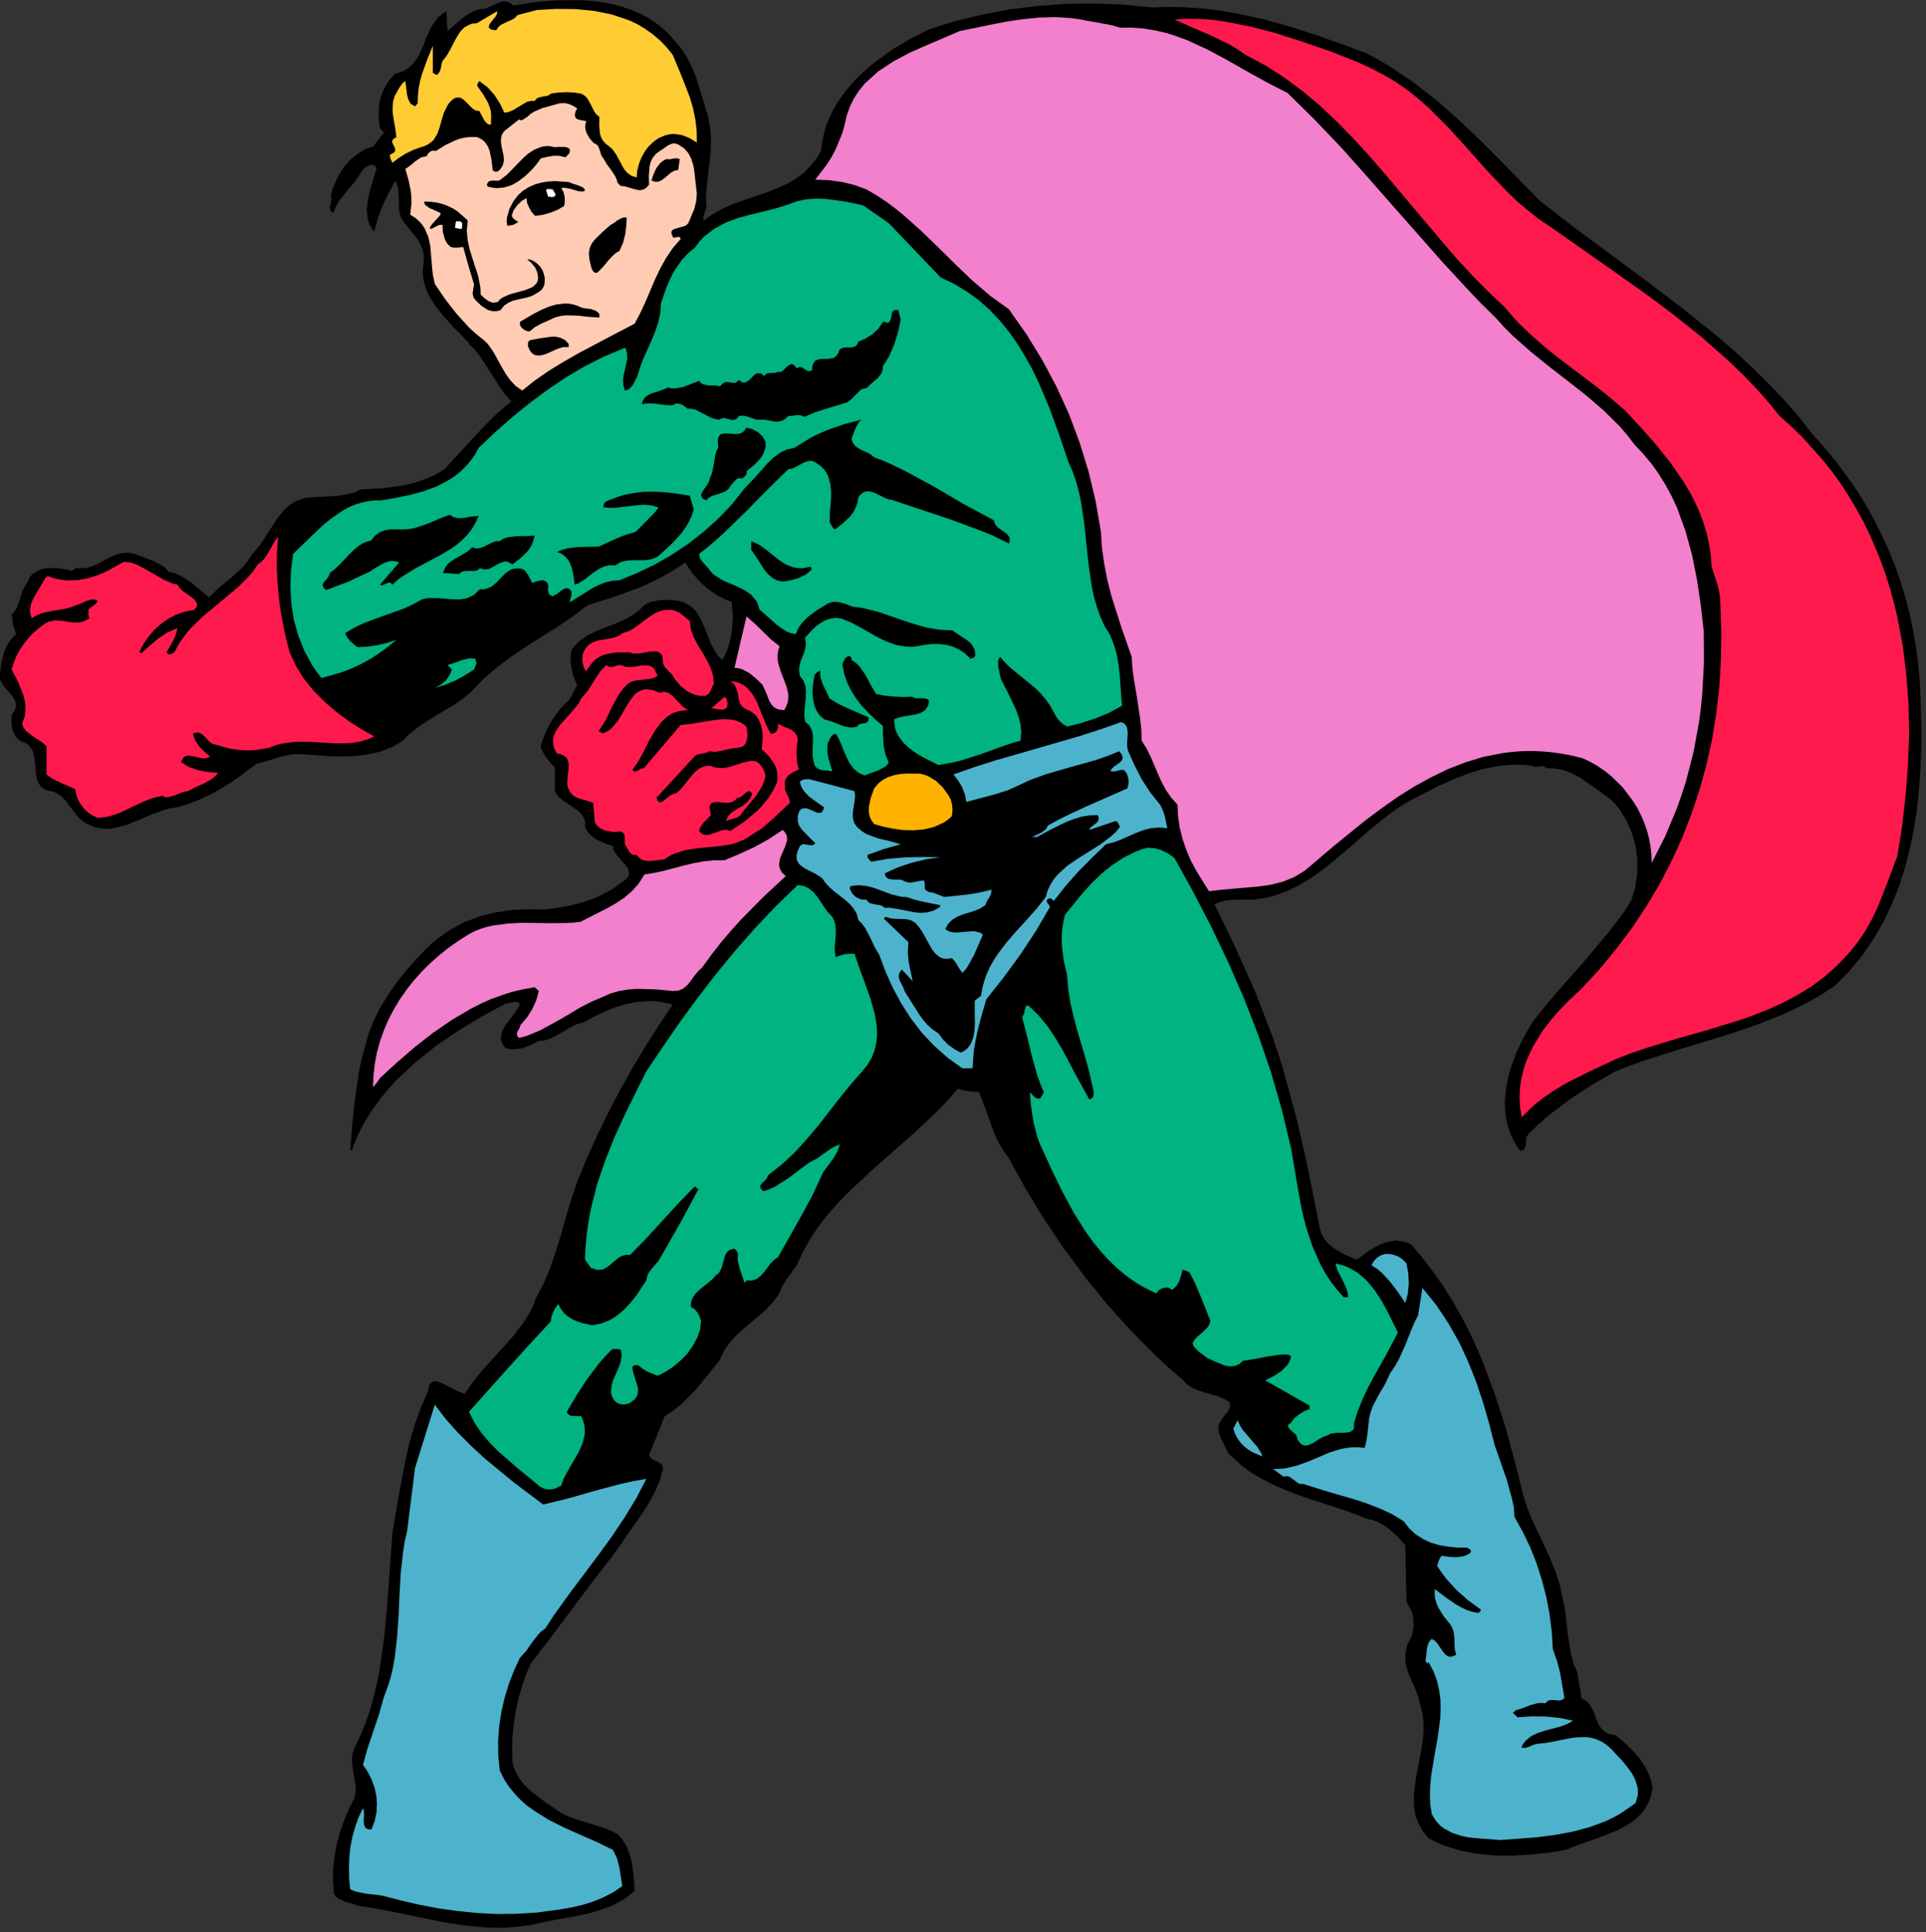
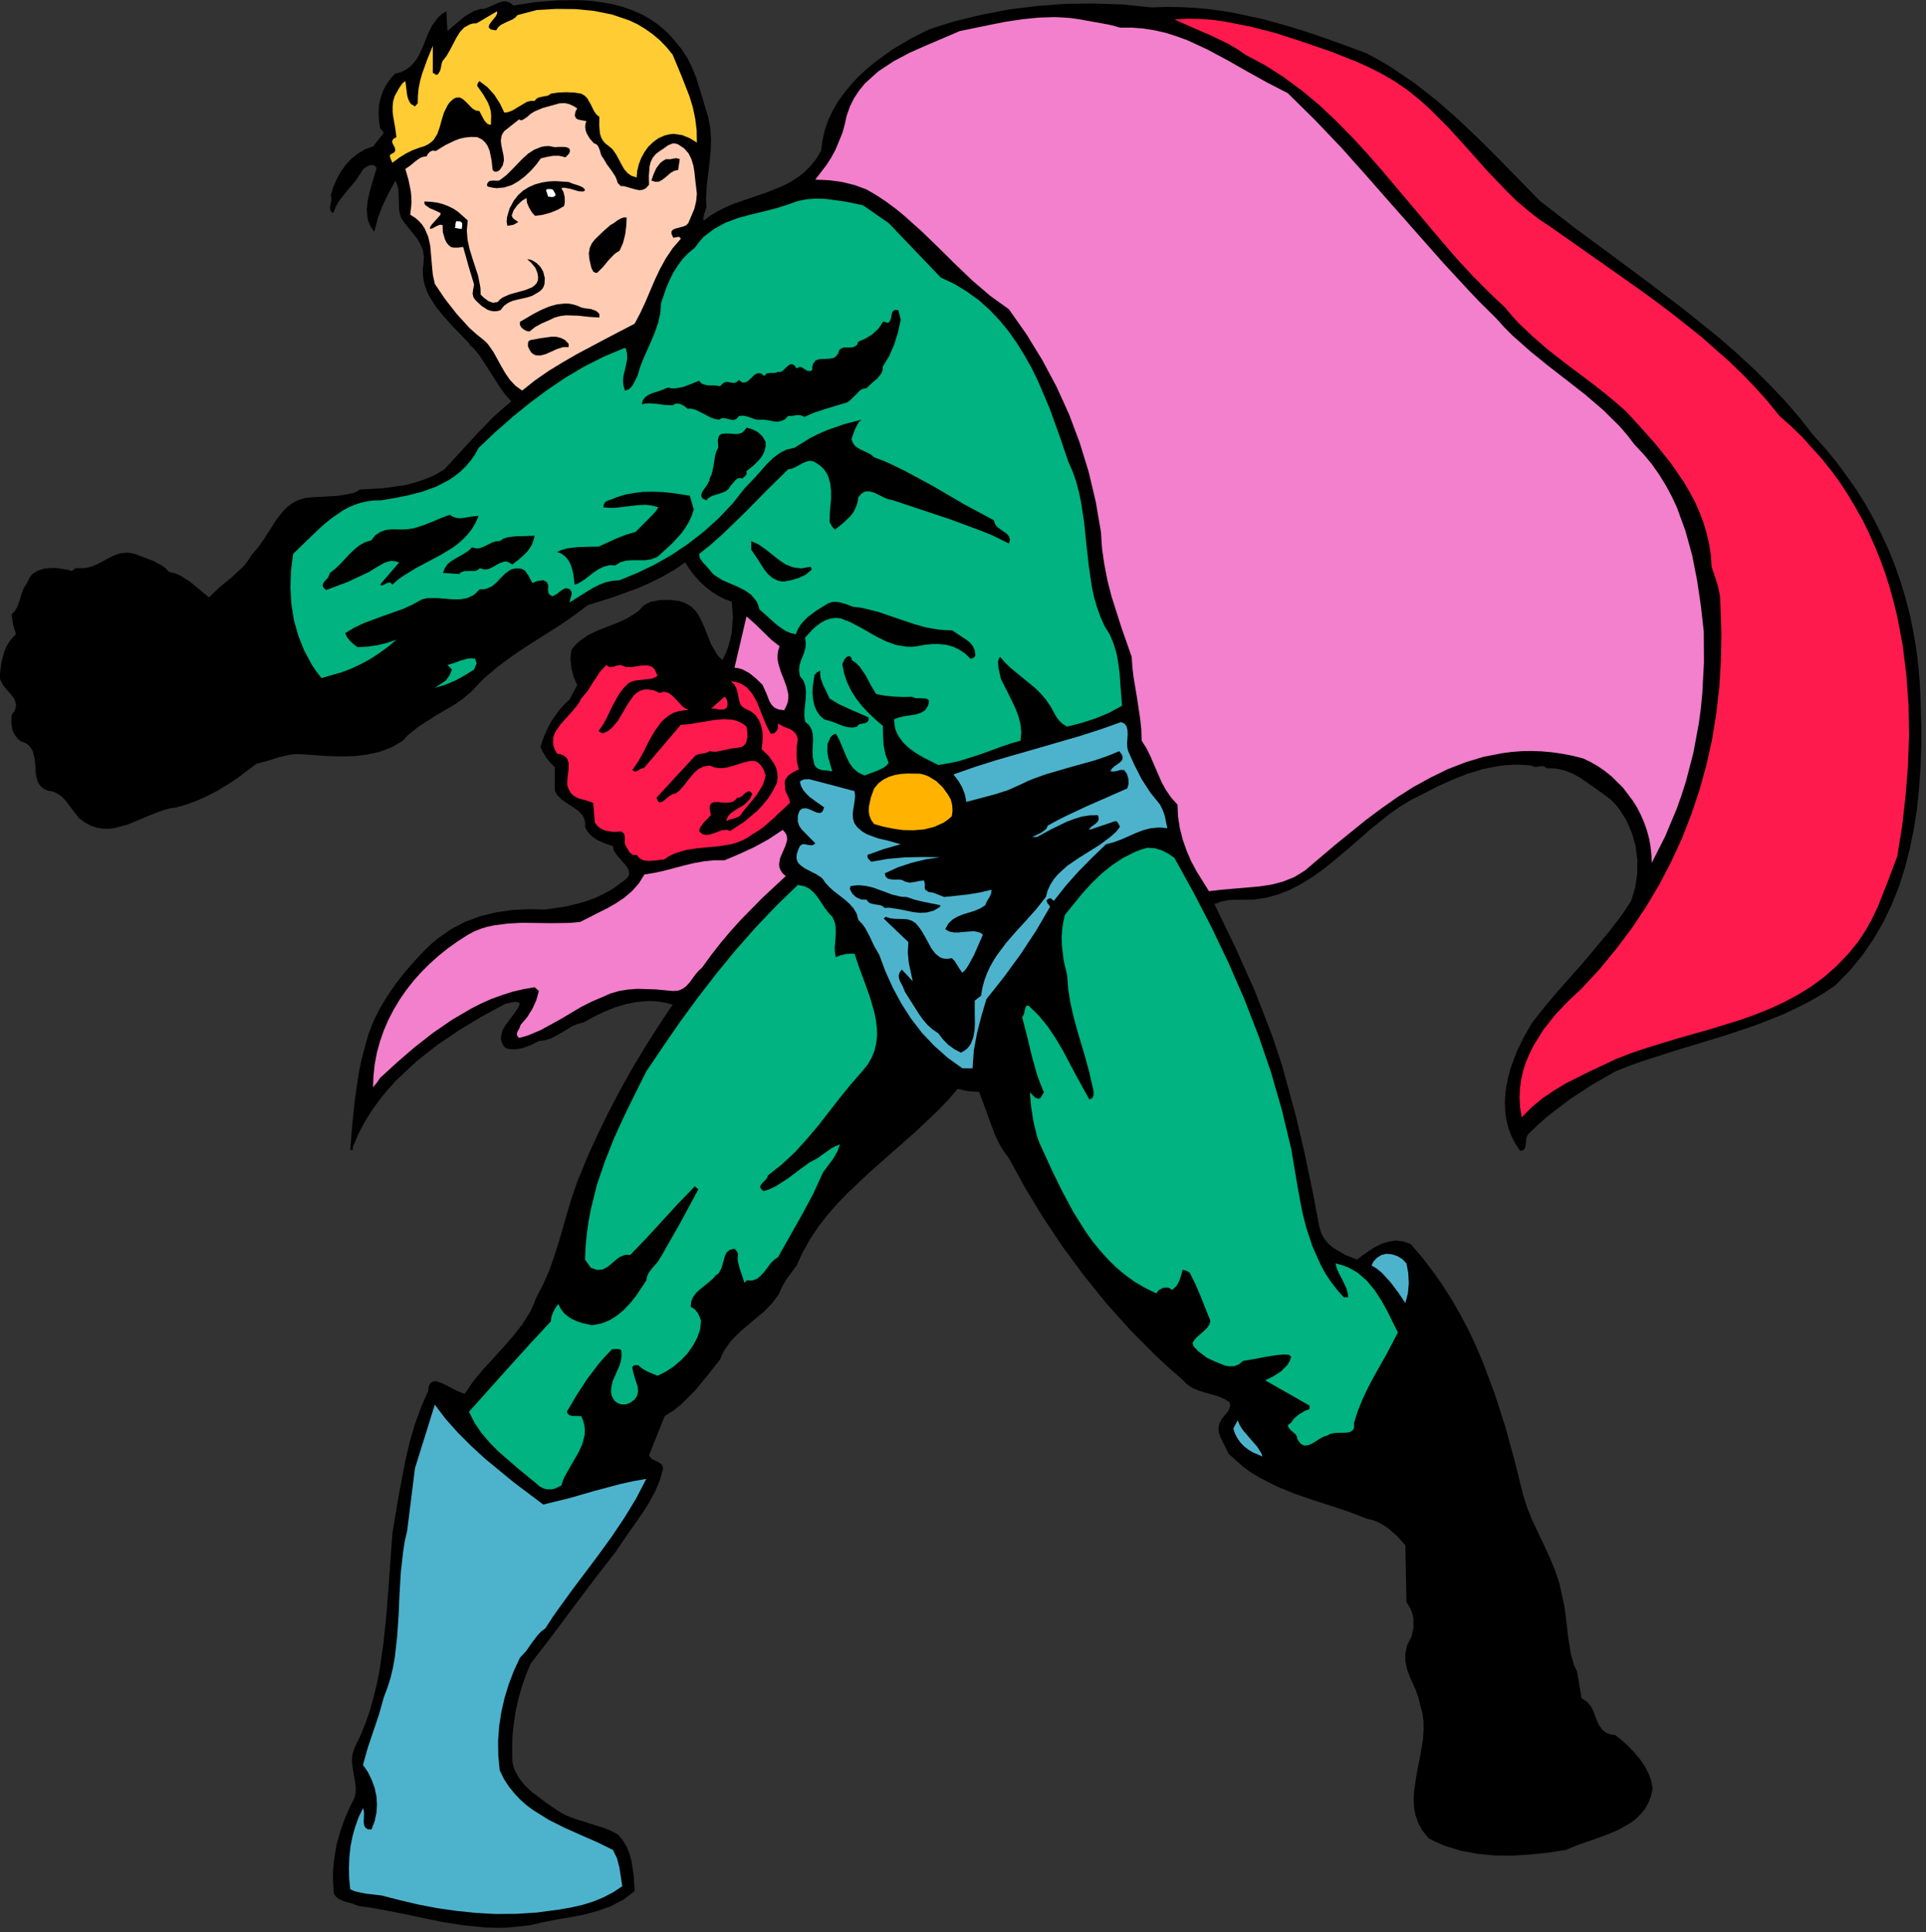
<svg xmlns="http://www.w3.org/2000/svg" xmlns:ns1="http://sodipodi.sourceforge.net/DTD/sodipodi-0.dtd" xmlns:ns2="http://www.inkscape.org/namespaces/inkscape" version="1.0" width="186.796mm" height="187.431mm" id="svg84" ns1:docname="CC140019.WMF">
  <rect width="100%" height="100%" fill="#333333" stroke="none" />
  <ns1:namedview pagecolor="#ffffff" bordercolor="#666666" borderopacity="1" objecttolerance="10" gridtolerance="10" guidetolerance="10" ns2:pageopacity="0" ns2:pageshadow="2" ns2:window-width="640" ns2:window-height="480" id="namedview86" />
  <defs id="defs6">
    <clipPath clipPathUnits="userSpaceOnUse" id="clipWmfPath1">
      <path d="M 0,0 L 705.867,0 L 705.867,708.267 L 0,708.267 z" id="path2" />
    </clipPath>
    <pattern id="WMFhbasepattern" patternUnits="userSpaceOnUse" width="6" height="6" x="0" y="0" />
  </defs>
  <path style="fill:#000000;fill-rule:nonzero;fill-opacity:1;stroke:none;" clip-path="url(#clipWmfPath1)" d="  M 247.31,14.932   L 249.843,17.998   L 251.976,21.265   L 253.643,24.664   L 255.109,28.197   L 257.376,35.53   L 259.575,42.863   L 260.375,46.996   L 260.642,51.195   L 260.509,55.328   L 260.109,59.461   L 259.109,67.727   L 258.842,71.793   L 258.776,73.326   L 258.976,75.86   L 258.109,78.526   L 257.842,79.792   L 257.776,80.192   L 257.976,80.859   L 260.509,78.993   L 263.175,77.393   L 265.975,75.993   L 268.908,74.726   L 274.841,72.66   L 280.907,70.593   L 286.706,68.26   L 289.506,66.86   L 292.172,65.194   L 294.705,63.261   L 296.972,60.994   L 299.105,58.395   L 300.972,55.328   L 301.505,51.395   L 302.371,47.596   L 303.638,43.929   L 305.305,40.463   L 307.238,37.13   L 309.504,33.997   L 311.971,30.997   L 314.637,28.131   L 317.57,25.398   L 320.636,22.865   L 327.036,18.198   L 333.768,14.199   L 340.501,10.799   L 345.167,9.266   L 349.967,7.799   L 359.833,5.399   L 369.898,3.466   L 380.164,2.2   L 390.63,1.4   L 401.162,1.267   L 411.694,1.667   L 422.227,2.733   L 427.493,2.533   L 432.692,2.6   L 437.825,2.866   L 442.958,3.333   L 447.958,4   L 452.957,4.866   L 462.89,6.999   L 472.555,9.666   L 482.154,12.732   L 491.554,16.065   L 500.886,19.531   L 505.486,21.998   L 509.952,24.664   L 518.484,30.464   L 526.684,36.863   L 534.55,43.796   L 542.149,50.995   L 549.615,58.461   L 564.413,73.593   L 577.479,83.725   L 590.878,93.591   L 604.21,103.524   L 617.475,113.589   L 630.34,123.988   L 636.54,129.388   L 642.606,134.987   L 648.472,140.787   L 654.138,146.786   L 659.538,152.986   L 664.671,159.518   L 669.003,164.318   L 673.07,169.251   L 676.869,174.384   L 680.469,179.516   L 683.802,184.849   L 686.868,190.315   L 689.668,195.848   L 692.268,201.514   L 694.601,207.314   L 696.668,213.18   L 698.467,219.179   L 700.067,225.245   L 701.334,231.445   L 702.4,237.711   L 703.2,244.11   L 703.734,250.576   L 704.067,258.242   L 704.267,265.908   L 704.267,273.574   L 704,281.174   L 703.467,288.773   L 702.734,296.239   L 701.6,303.638   L 700.134,310.837   L 698.334,317.97   L 696.134,324.903   L 693.468,331.569   L 690.335,338.102   L 686.735,344.301   L 682.602,350.3   L 677.936,355.966   L 672.67,361.299   L 668.07,364.366   L 663.337,367.099   L 658.471,369.565   L 653.538,371.898   L 643.539,375.831   L 633.274,379.298   L 612.542,385.63   L 602.21,388.963   L 598.41,390.297   L 592.144,392.763   L 583.745,397.563   L 575.479,402.962   L 567.613,408.962   L 563.88,412.228   L 560.28,415.694   L 559.747,416.494   L 559.481,417.427   L 559.281,419.427   L 559.147,420.36   L 558.814,421.16   L 558.214,421.694   L 557.281,421.96   L 555.414,419.161   L 553.948,416.294   L 552.881,413.361   L 552.148,410.361   L 551.748,407.295   L 551.615,404.162   L 551.815,401.096   L 552.215,397.963   L 552.881,394.83   L 553.681,391.763   L 555.881,385.764   L 558.614,380.098   L 561.68,374.831   L 566.147,369.165   L 570.813,363.632   L 580.479,352.7   L 589.744,341.635   L 594.077,335.968   L 595.61,333.835   L 597.944,330.169   L 599.41,325.303   L 600.143,320.303   L 600.21,315.237   L 599.543,310.171   L 598.21,305.371   L 596.21,300.772   L 593.611,296.639   L 592.011,294.706   L 590.278,292.972   L 584.878,289.039   L 579.412,285.24   L 576.546,283.64   L 573.546,282.44   L 570.413,281.773   L 568.68,281.64   L 566.946,281.64   L 566.28,281.107   L 565.613,280.84   L 564.213,280.974   L 562.814,281.174   L 562.147,281.04   L 561.414,280.64   L 558.281,280.374   L 555.148,280.307   L 552.148,280.507   L 549.148,280.84   L 543.415,281.973   L 537.816,283.707   L 532.416,285.84   L 527.084,288.24   L 516.685,293.572   L 512.885,295.905   L 509.219,298.505   L 502.086,304.238   L 495.02,310.437   L 487.887,316.437   L 484.221,319.303   L 480.488,321.903   L 476.622,324.236   L 472.622,326.303   L 468.489,327.902   L 464.156,329.102   L 459.623,329.769   L 454.824,329.836   L 452.291,329.836   L 449.891,330.036   L 447.491,330.569   L 445.158,331.435   L 452.824,347.301   L 460.023,363.366   L 466.356,379.764   L 469.156,388.163   L 470.156,391.297   L 471.622,396.629   L 475.155,409.695   L 478.288,423.027   L 481.088,436.492   L 483.688,449.958   L 484.354,452.224   L 485.487,454.224   L 487.021,456.024   L 488.887,457.557   L 493.087,460.023   L 497.353,461.757   L 501.686,458.623   L 504.019,457.157   L 506.486,455.957   L 509.019,455.157   L 511.618,454.757   L 514.351,455.091   L 517.151,456.09   L 521.417,461.09   L 525.35,466.223   L 529.017,471.489   L 532.416,476.822   L 535.549,482.355   L 538.482,487.954   L 541.149,493.687   L 543.615,499.486   L 548.015,511.285   L 551.881,523.351   L 555.214,535.55   L 558.281,547.882   L 559.814,552.681   L 561.68,557.348   L 566.013,566.48   L 568.146,571.146   L 570.08,575.812   L 571.679,580.679   L 572.746,585.678   L 573.479,589.011   L 573.946,592.478   L 574.746,599.477   L 575.812,606.343   L 576.746,609.609   L 577.145,610.809   L 578.079,612.742   L 579.745,622.541   L 581.878,623.941   L 583.345,625.808   L 584.345,627.941   L 585.145,630.207   L 586.078,632.34   L 587.345,634.14   L 588.278,634.874   L 589.278,635.474   L 590.611,635.873   L 592.144,636.073   L 594.544,638.007   L 596.877,640.14   L 599.077,642.406   L 601.077,644.806   L 602.876,647.406   L 604.276,650.072   L 605.276,652.872   L 605.809,655.738   L 605.143,658.538   L 604.21,661.004   L 602.943,663.204   L 601.343,665.137   L 599.61,666.871   L 597.61,668.337   L 593.144,670.87   L 588.278,672.87   L 583.278,674.67   L 578.412,676.336   L 573.879,678.203   L 567.413,679.203   L 560.947,679.869   L 554.414,680.269   L 548.015,680.203   L 541.616,679.603   L 535.416,678.469   L 529.417,676.603   L 526.55,675.336   L 523.684,673.937   L 521.484,671.203   L 519.951,668.47   L 518.884,665.537   L 518.351,662.604   L 518.218,659.605   L 518.351,656.605   L 519.284,650.339   L 520.551,644.006   L 521.617,637.607   L 521.817,634.407   L 521.817,631.207   L 521.417,628.008   L 520.551,624.875   L 519.884,622.141   L 518.951,619.542   L 516.685,614.476   L 515.751,611.809   L 515.151,609.076   L 515.151,606.21   L 515.818,603.077   L 517.418,599.944   L 518.151,596.677   L 518.084,593.344   L 517.751,591.678   L 517.151,590.011   L 515.551,587.278   L 515.151,566.48   L 512.152,563.147   L 508.885,560.281   L 507.085,559.081   L 505.219,558.081   L 503.286,557.281   L 501.219,556.814   L 494.62,554.281   L 487.887,552.015   L 481.155,549.882   L 474.489,547.548   L 467.956,544.882   L 461.69,541.682   L 458.69,539.883   L 455.824,537.816   L 450.357,532.95   L 448.891,529.95   L 447.358,526.884   L 446.824,525.217   L 446.624,523.617   L 446.958,521.951   L 447.824,520.218   L 450.157,517.351   L 450.557,516.551   L 450.824,515.751   L 450.957,515.152   L 450.691,514.018   L 448.558,512.752   L 446.291,511.818   L 441.625,510.485   L 439.292,509.752   L 437.092,508.819   L 435.092,507.486   L 433.292,505.619   L 428.36,501.353   L 423.56,496.887   L 414.361,487.621   L 405.628,477.888   L 397.429,467.756   L 389.697,457.29   L 382.564,446.625   L 375.898,435.692   L 369.832,424.627   L 367.832,421.894   L 366.099,418.961   L 364.699,415.961   L 363.499,412.828   L 361.233,406.495   L 358.899,400.296   L 354.767,400.029   L 351.034,399.162   L 347.567,403.229   L 343.834,407.095   L 335.835,414.694   L 318.97,429.56   L 310.771,437.292   L 306.904,441.292   L 303.305,445.425   L 299.972,449.691   L 296.972,454.224   L 294.306,458.957   L 292.039,463.89   L 288.306,468.956   L 286.706,471.689   L 285.44,474.555   L 282.973,477.822   L 280.107,480.755   L 273.907,485.954   L 270.841,488.621   L 268.041,491.487   L 265.708,494.687   L 264.775,496.42   L 263.975,498.353   L 259.575,503.953   L 254.843,509.685   L 249.643,514.885   L 246.777,517.151   L 243.644,519.151   L 237.911,533.483   L 238.444,534.35   L 239.111,534.95   L 240.844,535.75   L 242.377,536.683   L 242.844,537.416   L 242.977,537.749   L 243.044,538.483   L 241.844,542.749   L 240.111,546.815   L 238.044,550.682   L 235.644,554.481   L 230.512,561.814   L 225.445,569.213   L 217.579,579.345   L 209.914,589.545   L 202.314,599.744   L 194.515,609.876   L 192.782,614.009   L 191.315,618.275   L 190.049,622.675   L 189.049,627.208   L 188.316,631.874   L 187.849,636.54   L 187.716,641.206   L 187.849,645.939   L 188.182,647.539   L 188.716,649.006   L 190.249,651.805   L 192.249,654.338   L 194.648,656.672   L 199.981,660.738   L 205.181,664.271   L 207.714,665.604   L 210.38,666.671   L 215.913,668.404   L 221.446,670.137   L 224.046,671.203   L 226.579,672.537   L 228.378,674.736   L 229.778,677.136   L 230.778,679.669   L 231.511,682.336   L 232.311,687.735   L 232.645,693.268   L 228.512,696.401   L 224.046,698.734   L 219.313,700.467   L 214.38,701.801   L 209.314,702.801   L 204.181,703.667   L 199.115,704.667   L 194.115,705.8   L 185.849,706.667   L 181.783,706.733   L 177.783,706.6   L 169.917,705.8   L 162.185,704.6   L 146.853,701.401   L 139.187,699.934   L 136.32,699.401   L 131.454,698.734   L 128.988,697.801   L 126.455,697.134   L 124.188,696.134   L 123.188,695.335   L 122.388,694.268   L 122.055,689.602   L 122.122,685.002   L 122.655,680.403   L 123.455,675.936   L 124.655,671.603   L 126.121,667.337   L 127.921,663.138   L 129.921,659.138   L 130.388,657.005   L 130.388,654.805   L 129.654,650.272   L 129.254,647.939   L 128.988,645.606   L 129.188,643.206   L 129.921,640.806   L 132.054,636.407   L 133.921,631.874   L 135.521,627.274   L 136.854,622.541   L 138.054,617.675   L 139.054,612.742   L 140.52,602.743   L 141.587,592.544   L 142.387,582.279   L 143.853,561.947   L 146.12,548.482   L 148.653,535.15   L 150.186,528.617   L 152.052,522.218   L 154.319,515.951   L 156.985,509.885   L 157.119,508.419   L 157.585,507.286   L 158.518,506.552   L 159.785,506.286   L 162.518,507.286   L 165.118,508.619   L 167.651,509.952   L 170.317,511.019   L 173.45,506.419   L 176.983,502.153   L 184.516,493.887   L 188.182,489.687   L 191.515,485.421   L 194.382,480.821   L 195.515,478.355   L 196.515,475.822   L 199.115,470.822   L 201.381,465.623   L 203.247,460.29   L 204.981,454.824   L 208.18,443.692   L 209.847,438.225   L 211.78,432.759   L 215.246,424.293   L 219.046,415.961   L 223.046,407.762   L 227.312,399.629   L 231.778,391.63   L 236.511,383.764   L 241.444,375.965   L 246.577,368.299   L 244.377,367.699   L 242.177,367.299   L 239.977,367.032   L 237.844,366.965   L 233.511,367.299   L 229.378,368.099   L 225.245,369.365   L 221.312,370.965   L 217.513,372.832   L 213.913,374.831   L 211.713,375.365   L 209.714,376.231   L 205.847,378.564   L 203.847,379.698   L 201.848,380.697   L 199.781,381.364   L 197.515,381.631   L 194.782,383.031   L 191.782,384.164   L 190.182,384.497   L 188.582,384.697   L 186.982,384.63   L 185.316,384.231   L 184.449,383.164   L 183.916,382.031   L 183.649,381.031   L 183.649,379.964   L 184.116,377.898   L 185.249,375.898   L 188.249,371.898   L 189.582,369.965   L 190.049,369.165   L 190.582,367.965   L 189.982,367.499   L 189.315,367.232   L 187.982,367.365   L 186.582,367.699   L 185.249,367.965   L 176.85,372.498   L 168.451,377.564   L 160.252,383.097   L 152.519,389.23   L 145.32,395.963   L 142.053,399.562   L 138.987,403.362   L 136.12,407.362   L 133.587,411.495   L 131.321,415.828   L 129.388,420.36   L 129.388,421.027   L 129.188,421.627   L 128.388,421.627   L 129.121,412.228   L 130.121,402.762   L 131.521,393.296   L 132.454,388.697   L 133.654,384.231   L 135.054,379.164   L 136.987,374.165   L 139.387,369.432   L 142.187,364.832   L 145.253,360.366   L 148.653,356.1   L 152.252,351.967   L 155.985,348.034   L 158.252,345.901   L 160.585,343.968   L 165.451,340.568   L 170.584,337.902   L 175.983,335.902   L 181.65,334.502   L 187.516,333.635   L 193.582,333.302   L 199.914,333.435   L 207.447,332.302   L 211.113,331.435   L 214.713,330.436   L 218.179,329.169   L 221.512,327.569   L 224.712,325.769   L 227.712,323.57   L 228.978,322.703   L 229.912,321.836   L 230.445,321.036   L 230.645,320.237   L 230.312,318.637   L 229.245,317.037   L 226.312,313.77   L 225.179,312.104   L 224.845,311.437   L 224.712,310.237   L 221.846,309.238   L 218.979,307.971   L 217.646,307.104   L 216.38,306.038   L 215.313,304.771   L 214.446,303.238   L 214.513,301.905   L 214.38,300.772   L 213.513,298.839   L 212.047,297.305   L 210.247,296.039   L 206.314,293.439   L 204.581,291.839   L 204.047,291.173   L 203.381,289.839   L 203.381,281.307   L 201.648,279.507   L 200.181,277.641   L 199.048,275.774   L 198.115,273.908   L 198.848,271.441   L 199.848,268.975   L 200.914,266.642   L 202.181,264.308   L 203.647,262.175   L 205.181,260.109   L 206.914,258.176   L 208.78,256.443   L 211.58,251.176   L 210.313,248.243   L 209.447,244.977   L 209.114,241.577   L 209.247,239.844   L 209.58,238.044   L 210.913,236.444   L 212.38,235.045   L 215.513,232.845   L 218.979,231.178   L 222.579,229.778   L 226.179,228.379   L 229.712,226.779   L 233.045,224.712   L 234.578,223.446   L 235.978,221.979   L 237.311,221.179   L 238.711,220.579   L 241.91,219.979   L 245.244,219.913   L 248.577,220.246   L 250.51,220.779   L 252.11,221.579   L 253.509,222.512   L 254.709,223.646   L 255.709,224.979   L 256.576,226.445   L 258.042,229.578   L 260.642,236.178   L 262.442,239.244   L 263.175,240.377   L 263.442,240.711   L 264.842,241.911   L 266.042,239.511   L 266.975,237.044   L 267.708,234.445   L 268.241,231.778   L 268.641,226.245   L 268.241,220.579   L 265.642,219.646   L 263.175,218.379   L 260.775,216.846   L 258.509,215.046   L 256.376,213.047   L 254.443,210.847   L 252.709,208.58   L 251.176,206.181   L 247.043,208.98   L 242.71,211.447   L 238.311,213.647   L 233.778,215.646   L 224.579,218.979   L 215.446,221.846   L 210.047,225.912   L 204.581,229.645   L 193.382,236.711   L 187.916,240.377   L 182.516,244.377   L 177.383,248.71   L 172.584,253.709   L 169.651,256.176   L 166.584,258.309   L 159.985,262.175   L 153.519,266.308   L 150.519,268.708   L 149.386,269.641   L 147.719,271.508   L 143.653,273.908   L 139.32,275.574   L 134.787,276.574   L 130.054,277.174   L 125.255,277.307   L 120.389,277.174   L 110.723,276.507   L 108.523,276.441   L 106.323,276.641   L 102.124,277.641   L 98.057,278.907   L 93.924,280.04   L 87.125,285.173   L 83.592,287.506   L 79.992,289.706   L 76.326,291.639   L 72.526,293.372   L 68.66,294.839   L 64.727,295.972   L 62.461,296.305   L 60.194,296.905   L 55.661,298.572   L 46.729,302.305   L 42.196,303.505   L 39.996,303.838   L 37.73,303.771   L 35.53,303.438   L 33.33,302.705   L 31.064,301.505   L 28.864,299.838   L 26.464,296.705   L 23.998,293.439   L 22.665,292.039   L 21.131,290.973   L 19.465,290.173   L 17.532,289.839   L 16.132,289.239   L 15.065,288.373   L 14.265,287.373   L 13.732,286.24   L 13.399,284.907   L 13.132,283.573   L 12.932,280.707   L 12.665,277.841   L 11.932,275.174   L 11.266,274.108   L 10.399,273.108   L 9.199,272.308   L 7.666,271.774   L 6.533,270.841   L 5.666,269.775   L 5,268.641   L 4.533,267.442   L 4.133,264.775   L 4.266,262.109   L 5.133,260.909   L 5.666,259.776   L 5.866,258.709   L 5.799,257.776   L 5.133,255.976   L 3.866,254.376   L 2.4,252.776   L 1.067,251.11   L 0.133,249.243   L -0.067,248.177   L 0,247.043   L 0.467,243.044   L 1.467,239.177   L 2.2,237.311   L 3.2,235.578   L 4.4,233.978   L 5.866,232.511   L 4.8,228.978   L 4.266,225.245   L 5.333,224.112   L 6.199,222.779   L 7.266,219.846   L 8.199,216.78   L 8.866,215.313   L 9.799,213.913   L 10.866,211.713   L 11.532,210.847   L 12.332,210.114   L 14.199,209.047   L 16.265,208.447   L 18.532,208.247   L 20.798,208.247   L 25.198,208.914   L 26.131,209.38   L 26.864,208.98   L 27.531,208.38   L 27.997,208.247   L 28.464,208.314   L 31.33,208.247   L 33.93,207.58   L 36.397,206.447   L 38.863,205.114   L 41.263,203.847   L 43.796,202.914   L 46.462,202.581   L 47.862,202.714   L 49.395,203.048   L 56.061,205.581   L 59.194,207.247   L 60.328,207.98   L 61.927,209.647   L 64.127,210.18   L 66.06,210.98   L 69.66,213.247   L 76.593,218.979   L 80.659,215.113   L 84.992,211.58   L 89.058,207.847   L 90.791,205.714   L 92.325,203.314   L 94.791,200.448   L 97.058,197.181   L 101.39,190.382   L 103.857,187.316   L 105.19,185.982   L 106.657,184.783   L 108.323,183.783   L 110.123,183.049   L 112.056,182.516   L 114.256,182.316   L 123.655,181.783   L 128.121,181.05   L 129.721,180.65   L 130.121,180.516   L 132.054,179.45   L 140.387,178.983   L 148.453,177.85   L 152.319,176.85   L 156.052,175.583   L 159.585,174.05   L 162.918,172.05   L 168.851,165.584   L 174.717,159.185   L 180.783,152.919   L 184.049,149.986   L 187.449,147.119   L 185.183,144.653   L 183.183,141.853   L 179.45,135.987   L 175.85,130.454   L 173.984,128.121   L 173.25,127.321   L 171.917,126.255   L 172.184,126.055   L 165.784,119.455   L 162.718,116.056   L 159.852,112.523   L 157.518,108.856   L 156.585,106.99   L 155.852,104.99   L 155.319,102.99   L 155.052,100.924   L 154.985,98.791   L 155.252,96.591   L 155.385,93.924   L 154.985,91.525   L 154.052,89.392   L 152.852,87.392   L 149.853,83.659   L 148.319,81.792   L 146.986,79.726   L 146.519,78.126   L 146.253,76.459   L 146.186,72.86   L 145.986,69.327   L 145.586,67.727   L 144.986,66.194   L 142.587,70.527   L 140.387,75.06   L 138.52,79.926   L 137.187,84.925   L 136.254,83.659   L 135.521,82.392   L 134.987,80.992   L 134.654,79.593   L 134.454,76.659   L 134.787,73.593   L 135.454,70.46   L 136.32,67.394   L 138.054,61.594   L 137.52,60.928   L 136.987,60.528   L 135.654,60.528   L 134.387,61.128   L 133.187,61.928   L 130.454,66.127   L 127.255,69.927   L 124.255,73.726   L 123.055,75.86   L 122.122,78.126   L 121.389,77.593   L 121.055,76.926   L 120.989,76.06   L 121.122,75.193   L 121.455,73.326   L 121.455,72.393   L 121.255,71.593   L 122.122,68.727   L 123.322,65.86   L 124.855,63.061   L 126.655,60.528   L 128.788,58.195   L 131.254,56.261   L 133.921,54.662   L 136.787,53.662   L 140.72,48.662   L 139.32,46.996   L 138.92,44.129   L 138.787,41.329   L 138.92,38.663   L 139.453,36.13   L 140.253,33.73   L 141.387,31.397   L 142.853,29.197   L 144.72,27.064   L 146.919,26.464   L 148.786,25.531   L 150.386,24.398   L 151.652,23.064   L 152.786,21.598   L 153.719,19.998   L 155.252,16.532   L 156.652,12.932   L 158.318,9.466   L 160.518,6.466   L 161.918,5.2   L 163.651,4.133   L 163.785,7.533   L 164.051,11.399   L 167.184,8.666   L 170.384,5.999   L 173.784,4   L 175.65,3.466   L 176.317,3.266   L 177.583,3.266   L 180.25,2.133   L 182.916,0.933   L 184.316,0.533   L 185.649,0.533   L 186.982,1   L 188.249,2   L 196.048,0.8   L 204.114,0.133   L 212.247,0.067   L 216.313,0.267   L 220.313,0.8   L 224.245,1.467   L 228.045,2.466   L 231.711,3.733   L 235.244,5.266   L 238.577,7.133   L 241.711,9.399   L 244.644,11.932   L 247.31,14.932  z " id="path8" />
  <path style="fill:#ffcc33;fill-rule:nonzero;fill-opacity:1;stroke:none;" clip-path="url(#clipWmfPath1)" d="  M 246.577,20.065   L 249.776,27.731   L 252.776,35.397   L 253.976,39.396   L 254.843,43.529   L 255.376,47.796   L 255.443,52.262   L 252.843,50.662   L 250.043,49.529   L 246.91,49.062   L 245.31,49.262   L 243.644,49.662   L 241.377,50.662   L 239.444,52.062   L 237.644,53.795   L 236.244,55.728   L 235.044,57.928   L 234.178,60.194   L 233.578,62.661   L 233.378,65.061   L 231.445,64.461   L 229.978,63.394   L 228.778,61.994   L 227.845,60.328   L 225.912,56.728   L 224.779,55.061   L 224.312,54.528   L 223.312,53.662   L 221.979,52.662   L 220.979,51.528   L 220.313,50.262   L 219.913,48.929   L 219.646,45.929   L 219.713,42.863   L 218.579,41.929   L 217.779,40.796   L 216.58,38.33   L 215.246,35.997   L 214.313,35.063   L 213.047,34.33   L 210.513,33.93   L 207.58,33.797   L 204.581,33.93   L 201.914,34.33   L 201.314,34.797   L 200.581,35.13   L 198.981,35.397   L 197.315,35.797   L 196.581,36.263   L 195.981,36.997   L 194.448,36.997   L 193.048,37.396   L 190.449,38.93   L 187.782,40.53   L 186.382,41.063   L 185.849,41.196   L 184.849,41.263   L 183.249,37.93   L 181.183,34.73   L 178.65,31.93   L 175.717,29.731   L 175.05,30.664   L 174.917,31.464   L 177.117,34.597   L 178.85,37.596   L 179.45,39.13   L 179.916,40.796   L 180.05,42.529   L 179.983,44.396   L 179.983,45.662   L 179.25,45.662   L 178.583,45.329   L 177.517,44.129   L 175.717,40.73   L 174.25,40.463   L 173.05,39.663   L 170.784,37.33   L 169.651,36.33   L 168.517,35.73   L 167.184,35.797   L 166.451,36.13   L 165.651,36.73   L 164.651,37.73   L 163.918,38.863   L 162.718,41.329   L 161.918,43.929   L 161.185,46.596   L 160.318,49.062   L 158.985,51.262   L 158.052,52.128   L 156.919,52.928   L 155.585,53.595   L 153.985,54.062   L 151.252,55.061   L 148.719,56.328   L 146.253,57.861   L 143.853,59.661   L 143.253,58.395   L 142.987,57.595   L 142.92,57.261   L 143.053,56.661   L 144.386,55.995   L 144.92,55.195   L 144.786,54.328   L 144.386,53.462   L 143.92,52.595   L 143.72,51.795   L 144.12,50.995   L 145.32,50.262   L 144.853,46.796   L 144.186,42.996   L 143.92,41.063   L 143.92,39.063   L 144.12,37.063   L 144.72,35.13   L 146.32,32.264   L 147.253,30.93   L 147.653,30.397   L 148.586,29.731   L 149.253,34.863   L 149.586,36.197   L 150.119,37.33   L 150.652,38.13   L 152.119,38.996   L 153.119,37.863   L 153.186,35.13   L 153.452,32.397   L 153.985,29.731   L 154.719,27.064   L 156.585,21.865   L 158.652,16.798   L 158.652,26.731   L 159.185,26.931   L 159.652,27.331   L 160.118,27.464   L 160.651,27.064   L 161.318,25.931   L 161.651,24.731   L 161.851,23.464   L 162.251,22.331   L 163.718,20.465   L 164.984,18.265   L 167.384,13.665   L 168.651,11.666   L 170.251,9.999   L 172.25,8.932   L 173.384,8.599   L 174.717,8.533   L 182.183,4.133   L 182.249,4.933   L 181.716,5.999   L 179.916,8.199   L 179.25,9.266   L 179.183,10.132   L 179.916,10.799   L 181.849,11.132   L 182.649,9.932   L 183.583,9.132   L 185.716,8.066   L 187.849,7.133   L 188.849,6.466   L 189.715,5.533   L 196.781,3.666   L 203.914,3.266   L 210.913,3.333   L 217.779,4   L 224.379,5.333   L 230.645,7.466   L 233.645,8.866   L 236.511,10.599   L 239.244,12.532   L 241.844,14.732   L 244.31,17.265   L 246.577,20.065  z " id="path10" />
  <path style="fill:#f280cc;fill-rule:nonzero;fill-opacity:1;stroke:none;" clip-path="url(#clipWmfPath1)" d="  M 410.561,10.132   L 414.961,10.132   L 419.227,10.466   L 423.36,11.132   L 427.426,12.066   L 431.359,13.332   L 435.226,14.732   L 442.692,18.198   L 450.024,22.131   L 457.29,26.264   L 464.623,30.33   L 472.022,34.13   L 482.088,44.063   L 491.754,54.195   L 501.019,64.594   L 510.218,75.06   L 528.75,96.058   L 538.349,106.457   L 542.015,110.323   L 548.415,116.656   L 551.348,119.922   L 554.481,123.055   L 560.947,128.788   L 567.613,134.187   L 574.412,139.454   L 581.145,144.72   L 587.678,150.319   L 593.744,156.319   L 596.544,159.585   L 599.21,163.051   L 602.476,166.518   L 605.476,170.117   L 608.143,173.917   L 610.542,177.783   L 612.742,181.85   L 614.675,185.982   L 617.808,194.582   L 620.275,203.514   L 622.075,212.647   L 623.474,222.046   L 624.541,231.512   L 624.608,242.844   L 624.008,254.109   L 623.474,259.642   L 622.741,265.108   L 620.741,275.907   L 618.008,286.44   L 616.342,291.639   L 614.542,296.705   L 610.342,306.704   L 605.476,316.304   L 605.343,313.237   L 605.01,310.237   L 604.476,307.304   L 603.676,304.371   L 602.676,301.505   L 601.477,298.772   L 600.143,296.105   L 598.543,293.572   L 594.944,288.773   L 590.611,284.507   L 588.278,282.64   L 585.745,280.907   L 583.078,279.374   L 580.345,278.041   L 576.412,277.041   L 572.546,276.307   L 568.813,275.774   L 565.08,275.441   L 561.414,275.307   L 557.747,275.374   L 554.214,275.641   L 550.681,276.107   L 543.815,277.441   L 537.216,279.44   L 530.683,281.973   L 524.417,285.04   L 518.218,288.44   L 512.218,292.239   L 506.352,296.372   L 500.553,300.705   L 489.287,309.838   L 478.288,319.17   L 474.489,321.503   L 470.356,323.17   L 466.023,324.303   L 461.556,324.969   L 452.357,325.769   L 447.758,326.169   L 443.158,326.703   L 438.625,319.437   L 436.625,315.704   L 434.959,311.837   L 433.559,307.838   L 432.492,303.638   L 431.826,299.372   L 431.626,294.972   L 429.293,292.372   L 427.36,289.573   L 425.76,286.64   L 424.427,283.573   L 421.76,277.374   L 420.294,274.374   L 418.494,271.508   L 418.36,267.508   L 417.961,263.642   L 416.827,256.043   L 415.561,248.51   L 415.094,244.71   L 414.827,240.777   L 410.961,229.712   L 407.428,218.579   L 405.962,212.847   L 404.828,207.047   L 403.962,201.114   L 403.562,194.982   L 401.629,183.783   L 399.029,172.85   L 395.763,162.251   L 391.896,151.919   L 387.297,141.787   L 382.097,132.054   L 376.298,122.588   L 369.832,113.389   L 362.899,108.39   L 356.366,102.79   L 350.167,96.858   L 344.034,90.791   L 337.835,84.792   L 331.502,79.126   L 328.236,76.459   L 324.836,73.926   L 321.303,71.593   L 317.637,69.46   L 313.304,67.86   L 308.704,66.727   L 303.838,66.06   L 298.838,65.86   L 302.971,60.461   L 304.771,57.661   L 306.304,54.795   L 308.771,48.795   L 309.637,45.662   L 310.371,42.396   L 311.571,38.996   L 313.104,35.93   L 314.97,33.13   L 317.037,30.597   L 321.903,26.198   L 327.436,22.531   L 333.435,19.332   L 339.635,16.598   L 351.767,11.399   L 363.099,9.066   L 368.832,7.933   L 374.698,7.066   L 380.564,6.466   L 386.43,6.266   L 389.363,6.399   L 392.296,6.599   L 395.229,6.999   L 398.162,7.533   L 404.495,8.666   L 407.562,9.266   L 410.561,10.132  z " id="path12" />
  <path style="fill:#ff1a4d;fill-rule:nonzero;fill-opacity:1;stroke:none;" clip-path="url(#clipWmfPath1)" d="  M 507.019,27.331   L 511.552,29.997   L 515.818,32.93   L 519.818,36.13   L 523.684,39.53   L 531.017,46.862   L 538.016,54.595   L 544.949,62.394   L 552.215,69.993   L 555.947,73.66   L 559.947,77.059   L 564.08,80.326   L 568.48,83.259   L 590.611,98.791   L 601.81,106.723   L 605.943,109.723   L 612.809,114.856   L 623.541,123.388   L 633.807,132.454   L 638.74,137.187   L 643.473,142.12   L 648.005,147.186   L 652.338,152.519   L 656.605,156.319   L 660.671,160.252   L 668.07,168.517   L 671.47,172.784   L 674.67,177.183   L 677.603,181.716   L 680.336,186.316   L 682.936,190.982   L 685.269,195.782   L 687.402,200.648   L 689.402,205.581   L 691.201,210.58   L 692.801,215.713   L 694.201,220.846   L 695.468,226.045   L 697.467,236.644   L 698.801,247.443   L 699.601,258.376   L 699.801,269.375   L 699.401,280.507   L 698.534,291.639   L 697.267,302.772   L 695.468,313.904   L 692.001,323.17   L 688.335,332.435   L 686.202,336.902   L 683.735,341.301   L 680.869,345.567   L 677.536,349.634   L 673.203,354.167   L 668.67,358.166   L 663.871,361.699   L 658.871,364.766   L 653.738,367.499   L 648.472,369.899   L 643.006,372.098   L 637.473,374.031   L 626.208,377.498   L 614.875,380.697   L 603.543,384.164   L 598.01,386.03   L 592.544,388.163   L 583.278,392.496   L 574.079,397.096   L 569.68,399.762   L 565.413,402.629   L 561.48,405.895   L 557.814,409.561   L 557.214,406.028   L 557.014,402.495   L 557.147,399.096   L 557.614,395.763   L 558.347,392.496   L 559.347,389.363   L 560.68,386.297   L 562.147,383.297   L 565.747,377.498   L 570.013,372.098   L 574.746,367.099   L 579.745,362.433   L 586.345,355.3   L 592.477,347.834   L 598.21,340.235   L 603.476,332.302   L 608.276,324.236   L 612.609,315.904   L 616.542,307.371   L 619.941,298.639   L 622.941,289.706   L 625.474,280.574   L 627.541,271.308   L 629.074,261.842   L 630.207,252.243   L 630.807,242.444   L 631.007,232.511   L 630.674,222.446   L 630.474,218.513   L 629.741,214.846   L 628.607,211.313   L 627.407,207.78   L 627.141,203.514   L 626.474,199.315   L 625.541,195.315   L 624.341,191.382   L 622.875,187.516   L 621.208,183.783   L 619.275,180.183   L 617.142,176.583   L 612.409,169.717   L 607.143,163.118   L 601.543,156.785   L 595.81,150.586   L 590.411,145.92   L 584.811,141.453   L 573.146,132.654   L 567.413,128.188   L 561.88,123.388   L 556.547,118.322   L 554.081,115.589   L 551.681,112.723   L 545.682,107.057   L 539.816,101.124   L 534.15,94.991   L 528.617,88.592   L 506.685,62.594   L 501.153,56.261   L 495.42,50.062   L 489.554,44.129   L 483.554,38.463   L 477.222,33.197   L 470.622,28.331   L 463.756,23.931   L 456.49,20.065   L 453.424,17.932   L 450.224,16.065   L 443.691,12.932   L 437.092,10.066   L 430.493,7.133   L 435.092,6.866   L 439.758,6.933   L 444.425,7.266   L 449.158,7.933   L 458.557,9.799   L 467.623,12.132   L 477.688,15.399   L 487.754,18.865   L 497.553,22.731   L 502.353,24.931   L 507.019,27.331  z " id="path14" />
  <path style="fill:#ffccb3;fill-rule:nonzero;fill-opacity:1;stroke:none;" clip-path="url(#clipWmfPath1)" d="  M 211.58,39.73   L 210.913,40.996   L 210.713,42.396   L 210.913,42.929   L 211.247,43.463   L 211.847,43.796   L 212.713,43.996   L 214.913,44.396   L 214.58,45.596   L 214.513,46.729   L 214.713,47.862   L 215.046,48.862   L 216.18,50.795   L 217.713,52.528   L 218.579,52.862   L 219.179,53.462   L 219.846,54.995   L 220.313,56.661   L 220.646,57.395   L 221.179,58.061   L 222.512,60.328   L 224.112,62.461   L 225.512,64.594   L 226.045,65.794   L 226.379,66.994   L 227.512,68.194   L 228.845,68.26   L 230.178,68.66   L 232.978,69.46   L 234.311,69.727   L 235.578,69.593   L 236.778,68.994   L 237.911,67.727   L 237.844,64.461   L 238.111,60.994   L 238.511,59.394   L 239.244,57.861   L 240.377,56.461   L 241.91,55.328   L 243.244,54.462   L 244.777,53.328   L 246.51,52.595   L 247.51,52.595   L 248.577,52.928   L 250.776,54.395   L 252.376,56.195   L 253.443,58.328   L 254.176,60.728   L 254.576,63.261   L 254.843,65.86   L 255.443,70.993   L 255.176,73.86   L 254.509,76.593   L 252.31,81.792   L 251.51,82.592   L 250.376,83.059   L 247.843,83.725   L 246.777,84.125   L 246.177,84.725   L 246.11,85.659   L 246.777,87.125   L 247.577,87.058   L 248.377,86.858   L 249.043,86.858   L 249.576,87.525   L 246.577,90.991   L 244.11,94.658   L 241.977,98.524   L 240.044,102.59   L 236.578,110.723   L 234.711,114.723   L 232.645,118.656   L 222.046,124.188   L 211.513,129.788   L 206.314,132.787   L 201.181,135.921   L 196.181,139.387   L 191.382,143.187   L 188.915,141.387   L 186.916,139.254   L 185.249,136.854   L 183.783,134.321   L 180.916,129.121   L 179.316,126.788   L 178.65,125.921   L 177.317,124.655   L 174.65,122.522   L 172.117,120.255   L 167.384,115.056   L 163.118,109.59   L 159.385,104.057   L 158.652,100.657   L 158.318,97.124   L 157.718,90.125   L 156.985,86.792   L 155.652,83.725   L 154.719,82.326   L 153.519,80.992   L 152.119,79.792   L 150.386,78.726   L 150.852,74.326   L 150.786,72.193   L 150.586,70.06   L 149.719,65.86   L 148.586,61.928   L 150.452,60.661   L 152.252,59.128   L 154.185,57.795   L 155.252,57.461   L 156.385,57.328   L 156.852,56.395   L 157.652,55.595   L 158.585,55.195   L 159.785,55.328   L 163.251,53.195   L 166.851,51.462   L 168.717,50.795   L 170.651,50.395   L 172.717,50.195   L 174.917,50.262   L 176.583,51.062   L 177.85,52.195   L 178.783,53.595   L 179.45,55.195   L 180.183,58.728   L 180.583,62.327   L 181.116,62.794   L 181.716,62.994   L 182.449,62.794   L 183.183,62.327   L 184.316,60.594   L 184.716,58.794   L 184.583,56.995   L 184.183,55.195   L 183.783,53.328   L 183.583,51.528   L 183.849,49.795   L 184.249,48.929   L 184.849,48.062   L 190.249,43.796   L 191.049,44.129   L 191.849,43.796   L 193.248,42.863   L 194.515,41.729   L 195.915,40.863   L 198.915,39.596   L 205.181,37.863   L 207.047,37.796   L 208.714,38.196   L 210.18,38.863   L 211.58,39.73  z " id="path16" />
  <path style="fill:#000000;fill-rule:nonzero;fill-opacity:1;stroke:none;" clip-path="url(#clipWmfPath1)" d="  M 208.78,54.528   L 208.914,55.528   L 208.58,56.328   L 207.314,57.661   L 205.047,57.128   L 202.714,57.128   L 200.448,57.528   L 198.248,58.061   L 196.581,60.328   L 194.648,62.527   L 192.448,64.594   L 190.115,66.394   L 187.582,67.86   L 184.849,68.727   L 181.983,68.994   L 180.516,68.794   L 178.983,68.46   L 178.65,68.26   L 178.516,67.994   L 178.583,67.327   L 178.983,66.727   L 179.516,66.327   L 180.85,66.194   L 182.249,66.26   L 182.916,66.194   L 183.449,65.86   L 185.649,64.194   L 187.649,62.194   L 191.515,58.195   L 193.582,56.328   L 195.848,54.862   L 198.381,53.862   L 199.781,53.595   L 201.248,53.528   L 203.181,53.928   L 205.114,53.862   L 206.98,53.862   L 207.914,54.062   L 208.78,54.528  z " id="path18" />
  <path style="fill:#000000;fill-rule:nonzero;fill-opacity:1;stroke:none;" clip-path="url(#clipWmfPath1)" d="  M 248.577,62.327   L 247.177,62.594   L 245.91,63.327   L 243.71,65.194   L 242.644,65.994   L 241.511,66.594   L 240.244,66.66   L 238.777,66.194   L 239.577,63.861   L 240.577,61.661   L 241.977,59.794   L 242.977,58.994   L 244.177,58.328   L 245.643,58.395   L 246.843,58.128   L 247.977,57.995   L 249.176,58.328   L 248.577,62.327  z " id="path20" />
  <path style="fill:#000000;fill-rule:nonzero;fill-opacity:1;stroke:none;" clip-path="url(#clipWmfPath1)" d="  M 214.446,69.593   L 214.18,70.06   L 213.713,70.193   L 212.18,70.127   L 208.914,69.193   L 207.114,68.86   L 206.514,68.794   L 205.781,68.994   L 206.58,70.46   L 206.98,72.193   L 207.047,73.993   L 206.78,75.526   L 204.514,76.859   L 201.714,77.993   L 198.781,78.793   L 196.115,79.126   L 194.982,77.859   L 193.982,76.193   L 193.182,74.326   L 192.982,72.593   L 191.249,73.66   L 189.582,75.26   L 188.249,77.126   L 187.582,78.993   L 187.849,79.726   L 188.449,80.326   L 189.982,81.392   L 188.249,82.392   L 185.982,82.792   L 185.716,81.259   L 185.849,79.593   L 186.782,76.459   L 188.316,73.593   L 189.982,71.46   L 191.782,69.86   L 193.848,68.594   L 196.115,67.594   L 198.515,66.927   L 200.981,66.527   L 203.514,66.394   L 208.447,66.727   L 209.914,67.327   L 211.647,67.86   L 213.313,68.527   L 213.98,68.994   L 214.446,69.593  z " id="path22" />
  <path style="fill:#ffffff;fill-rule:nonzero;fill-opacity:1;stroke:none;" clip-path="url(#clipWmfPath1)" d="  M 203.647,71.26   L 203.514,71.793   L 202.981,72.127   L 202.314,72.26   L 201.514,72.127   L 200.981,72.127   L 200.714,71.527   L 200.514,70.727   L 200.248,70.127   L 200.248,69.527   L 200.581,69.327   L 202.048,69.327   L 202.648,69.527   L 203.047,70.127   L 203.647,71.26  z " id="path24" />
  <path style="fill:#00b380;fill-rule:nonzero;fill-opacity:1;stroke:none;" clip-path="url(#clipWmfPath1)" d="  M 325.769,81.792   L 344.834,101.724   L 349.9,104.124   L 354.567,106.99   L 358.899,110.123   L 362.832,113.656   L 366.432,117.456   L 369.765,121.522   L 372.765,125.788   L 375.565,130.321   L 378.164,134.921   L 380.497,139.72   L 384.697,149.586   L 388.297,159.518   L 391.63,169.317   L 393.163,172.784   L 394.429,176.383   L 395.429,180.116   L 396.229,183.849   L 397.429,191.649   L 398.229,199.515   L 399.096,207.38   L 400.229,215.113   L 401.029,218.846   L 402.095,222.512   L 403.362,226.112   L 404.895,229.512   L 406.828,232.645   L 408.228,236.044   L 409.295,239.577   L 409.961,243.31   L 410.428,247.11   L 410.695,250.976   L 411.294,258.709   L 406.562,261.309   L 401.562,263.375   L 396.429,265.042   L 391.163,266.375   L 389.63,265.442   L 388.43,264.375   L 387.43,263.109   L 386.63,261.775   L 385.164,259.042   L 383.364,256.443   L 381.364,254.109   L 379.298,252.11   L 374.831,248.443   L 370.432,244.844   L 368.432,242.91   L 366.565,240.777   L 366.099,241.577   L 365.832,242.577   L 365.965,244.71   L 366.899,248.91   L 369.632,254.309   L 372.298,259.842   L 373.365,262.709   L 374.098,265.575   L 374.365,268.508   L 374.098,271.508   L 370.432,272.574   L 366.765,273.841   L 359.433,276.507   L 351.9,278.907   L 347.967,279.774   L 343.968,280.44   L 338.635,277.774   L 335.902,276.174   L 333.369,274.374   L 331.102,272.241   L 329.302,269.775   L 328.636,268.441   L 328.102,266.975   L 327.702,263.709   L 329.502,263.042   L 331.502,262.575   L 335.702,261.909   L 337.568,261.309   L 339.101,260.375   L 340.101,258.842   L 340.435,257.909   L 340.501,256.709   L 339.835,256.243   L 339.101,256.043   L 337.368,255.976   L 335.635,255.976   L 334.302,255.443   L 331.102,255.509   L 327.769,255.376   L 324.369,255.043   L 321.17,254.443   L 319.17,251.11   L 317.37,247.643   L 315.17,244.444   L 313.77,243.044   L 312.104,241.911   L 312.237,241.444   L 312.037,241.111   L 311.504,240.511   L 310.437,240.777   L 309.704,241.511   L 309.171,242.511   L 308.771,243.51   L 309.437,246.977   L 310.571,250.243   L 312.037,253.243   L 313.904,256.176   L 316.037,258.909   L 318.437,261.442   L 320.97,263.842   L 323.636,266.108   L 323.703,269.708   L 323.903,273.241   L 324.569,276.574   L 325.769,279.64   L 324.969,280.64   L 323.969,281.374   L 321.703,282.507   L 319.303,283.373   L 316.903,284.307   L 314.637,283.24   L 312.837,281.707   L 311.437,279.84   L 310.371,277.707   L 308.504,273.241   L 307.571,271.041   L 306.371,268.975   L 305.238,269.441   L 304.438,270.308   L 303.371,272.641   L 303.238,275.374   L 303.638,277.907   L 305.105,282.773   L 303.438,282.507   L 301.238,282.307   L 300.238,281.973   L 299.305,281.44   L 298.638,280.64   L 298.305,279.374   L 297.905,277.374   L 297.839,275.374   L 298.039,271.374   L 297.972,269.441   L 297.572,267.641   L 296.705,265.975   L 295.105,264.508   L 294.839,262.442   L 294.905,260.309   L 295.372,255.843   L 295.439,253.643   L 295.239,251.51   L 294.506,249.51   L 293.172,247.777   L 292.906,245.777   L 293.039,244.044   L 293.506,242.377   L 294.172,240.777   L 294.772,239.177   L 295.239,237.511   L 295.372,235.778   L 295.105,233.778   L 297.772,230.845   L 299.238,229.512   L 300.905,228.312   L 302.571,227.379   L 304.438,226.779   L 306.304,226.512   L 308.238,226.712   L 311.771,228.112   L 315.104,229.845   L 321.636,233.578   L 324.969,235.178   L 328.436,236.444   L 332.169,237.044   L 334.168,237.111   L 336.235,236.911   L 338.968,236.378   L 341.701,236.111   L 344.301,236.111   L 346.834,236.378   L 349.3,237.044   L 351.567,238.111   L 353.767,239.577   L 355.766,241.511   L 356.9,241.111   L 357.3,240.711   L 357.433,240.511   L 357.5,240.044   L 357.3,238.378   L 356.633,236.911   L 355.7,235.711   L 354.5,234.711   L 351.767,232.911   L 349.1,231.112   L 344.234,230.845   L 339.568,230.045   L 335.102,228.778   L 330.702,227.312   L 321.903,224.312   L 317.37,223.179   L 315.637,222.779   L 312.637,222.446   L 310.304,221.512   L 307.704,220.779   L 306.304,220.646   L 304.971,220.713   L 303.705,221.113   L 302.505,221.846   L 299.238,223.846   L 296.105,226.179   L 294.705,227.579   L 293.439,229.045   L 292.439,230.712   L 291.706,232.511   L 289.906,232.111   L 288.106,231.378   L 286.373,230.245   L 284.64,228.978   L 278.374,223.379   L 277.907,221.712   L 277.24,220.313   L 275.374,218.046   L 272.974,216.38   L 270.308,215.046   L 264.708,212.647   L 262.242,211.047   L 261.309,210.38   L 260.109,208.914   L 258.976,207.58   L 257.709,206.247   L 256.642,204.781   L 256.376,203.914   L 256.309,203.048   L 260.642,199.581   L 264.842,195.848   L 272.974,187.982   L 280.907,179.916   L 288.906,172.05   L 290.373,171.784   L 291.706,171.184   L 294.372,169.717   L 295.705,169.184   L 296.972,168.917   L 298.305,169.184   L 299.705,170.051   L 300.972,170.984   L 302.038,172.05   L 302.838,173.184   L 303.505,174.384   L 304.305,177.05   L 304.638,179.85   L 304.638,182.783   L 304.371,185.716   L 304.171,188.582   L 304.105,191.382   L 304.905,192.849   L 305.371,193.515   L 306.104,194.115   L 308.971,191.849   L 311.637,189.316   L 312.77,187.849   L 313.637,186.182   L 314.304,184.383   L 314.637,182.316   L 315.304,181.45   L 316.037,180.783   L 316.703,180.383   L 317.437,180.116   L 318.97,180.183   L 320.57,180.65   L 323.769,182.25   L 325.303,182.916   L 325.903,183.116   L 326.902,183.249   L 348.7,190.515   L 359.433,194.515   L 363.432,196.115   L 364.566,196.648   L 369.832,199.248   L 370.232,197.848   L 369.898,196.715   L 369.098,195.715   L 367.965,194.915   L 366.699,194.048   L 365.565,193.182   L 364.699,192.049   L 364.299,190.715   L 353.367,184.849   L 342.568,178.517   L 331.635,172.584   L 326.103,169.917   L 323.969,168.984   L 320.436,167.651   L 319.37,166.718   L 318.17,166.051   L 315.704,164.918   L 314.504,164.251   L 313.437,163.451   L 312.637,162.385   L 312.104,160.918   L 313.504,157.119   L 314.437,155.385   L 314.837,154.719   L 315.77,153.852   L 309.371,155.519   L 303.105,157.718   L 300.038,159.052   L 296.972,160.585   L 291.173,164.185   L 288.373,164.784   L 285.84,166.051   L 283.44,167.851   L 281.173,170.051   L 276.974,174.784   L 272.908,179.05   L 268.441,184.716   L 263.442,189.982   L 258.042,194.848   L 252.31,199.315   L 246.243,203.381   L 239.977,206.981   L 233.578,210.047   L 227.112,212.713   L 224.512,212.913   L 222.046,213.447   L 219.646,214.38   L 217.379,215.513   L 213.047,218.179   L 208.78,220.846   L 209.047,219.646   L 209.447,218.379   L 209.514,217.113   L 209.314,216.58   L 208.78,215.98   L 207.914,215.646   L 207.047,215.713   L 205.581,216.58   L 204.114,217.78   L 202.514,218.579   L 201.514,218.046   L 201.048,217.313   L 200.914,216.513   L 200.914,215.646   L 200.981,214.78   L 200.781,213.98   L 200.248,213.247   L 199.115,212.713   L 197.048,212.98   L 195.115,213.713   L 193.648,210.913   L 192.715,209.58   L 192.315,209.114   L 191.382,208.58   L 190.049,208.38   L 188.915,208.38   L 187.782,208.647   L 186.849,209.047   L 185.116,210.314   L 183.516,211.913   L 181.983,213.58   L 180.25,214.98   L 178.316,215.846   L 177.183,216.046   L 175.917,215.98   L 173.717,218.113   L 171.317,219.246   L 168.717,219.713   L 165.984,219.713   L 160.318,219.246   L 157.452,219.246   L 156.452,219.313   L 154.719,219.713   L 151.319,221.579   L 147.853,223.179   L 140.52,225.779   L 133.321,228.445   L 129.854,230.112   L 126.521,232.111   L 127.255,233.645   L 128.388,235.045   L 129.721,236.244   L 131.054,237.244   L 134.854,237.044   L 138.52,236.511   L 141.987,235.644   L 145.32,234.511   L 142.32,237.044   L 139.12,239.377   L 135.854,241.511   L 132.454,243.377   L 128.921,245.044   L 125.322,246.443   L 117.856,248.577   L 115.989,246.177   L 114.323,243.71   L 111.523,238.511   L 109.323,232.978   L 107.723,227.245   L 106.79,221.312   L 106.457,215.246   L 106.657,209.18   L 107.457,203.048   L 114.389,196.315   L 117.989,192.915   L 119.389,191.715   L 121.722,189.849   L 125.721,187.116   L 127.788,185.982   L 129.988,185.049   L 132.254,184.316   L 134.587,183.783   L 137.054,183.449   L 139.587,183.449   L 144.72,182.583   L 149.919,181.516   L 154.985,180.183   L 159.918,178.383   L 164.518,175.983   L 166.718,174.517   L 168.717,172.917   L 170.651,171.051   L 172.384,169.051   L 174.05,166.718   L 175.45,164.185   L 181.516,158.452   L 187.716,152.986   L 194.115,147.786   L 200.648,142.92   L 207.38,138.387   L 214.246,134.321   L 221.379,130.721   L 228.712,127.655   L 229.378,127.655   L 229.845,129.588   L 229.912,131.588   L 229.112,135.454   L 228.645,137.32   L 228.378,139.254   L 228.512,141.253   L 229.112,143.187   L 230.045,142.92   L 230.778,142.52   L 231.911,141.253   L 233.645,137.92   L 234.645,134.587   L 235.911,131.321   L 238.777,124.922   L 240.111,121.655   L 241.244,118.322   L 242.044,114.789   L 242.31,111.123   L 244.244,105.457   L 245.443,102.724   L 246.777,99.991   L 248.377,97.457   L 250.176,94.991   L 252.31,92.791   L 254.709,90.791   L 256.309,88.658   L 257.976,86.792   L 261.842,83.859   L 266.042,81.592   L 270.508,79.926   L 275.174,78.659   L 279.907,77.526   L 284.64,76.326   L 289.173,74.86   L 292.372,73.726   L 295.705,73.06   L 299.172,72.793   L 302.638,72.926   L 309.637,73.86   L 316.37,75.26   L 325.769,81.792  z " id="path26" />
  <path style="fill:#000000;fill-rule:nonzero;fill-opacity:1;stroke:none;" clip-path="url(#clipWmfPath1)" d="  M 171.45,80.792   L 171.117,84.459   L 171.384,87.925   L 172.117,91.258   L 173.117,94.524   L 175.25,101.057   L 175.917,104.457   L 176.117,105.723   L 176.183,107.99   L 177.517,109.256   L 179.05,110.39   L 180.716,110.99   L 182.449,110.723   L 183.249,109.79   L 184.249,109.056   L 186.782,107.923   L 192.582,106.323   L 195.048,105.323   L 195.981,104.59   L 196.715,103.79   L 197.181,102.724   L 197.248,101.524   L 196.981,99.991   L 196.248,98.191   L 194.782,96.391   L 193.248,95.058   L 194.115,95.124   L 194.982,95.391   L 196.648,96.391   L 198.115,97.857   L 199.115,99.591   L 199.714,101.99   L 199.581,104.124   L 199.248,105.123   L 198.715,105.99   L 197.848,106.79   L 196.781,107.457   L 195.182,108.39   L 193.448,108.99   L 189.849,109.79   L 187.982,110.256   L 186.316,110.99   L 184.783,112.056   L 183.449,113.723   L 182.183,114.056   L 180.983,114.123   L 179.783,113.923   L 178.65,113.523   L 176.583,112.189   L 174.717,110.456   L 174.05,109.723   L 173.584,109.056   L 173.384,108.323   L 173.25,107.59   L 173.45,106.057   L 173.784,104.324   L 171.717,97.457   L 169.784,90.525   L 167.851,90.791   L 166.318,90.791   L 165.384,90.591   L 164.518,89.925   L 163.718,88.992   L 163.118,87.792   L 162.318,85.059   L 162.251,82.526   L 161.518,82.392   L 160.851,82.526   L 159.585,83.126   L 158.518,83.725   L 157.985,83.859   L 157.518,83.792   L 157.785,82.992   L 158.385,82.192   L 159.985,80.392   L 161.318,78.926   L 161.518,78.326   L 161.518,78.193   L 161.251,77.993   L 159.585,77.193   L 157.518,76.326   L 155.919,75.193   L 155.585,74.593   L 155.519,74.326   L 155.652,73.86   L 157.985,73.993   L 160.185,74.26   L 162.251,74.793   L 164.184,75.526   L 166.118,76.459   L 167.917,77.659   L 171.45,80.792  z " id="path28" />
  <path style="fill:#000000;fill-rule:nonzero;fill-opacity:1;stroke:none;" clip-path="url(#clipWmfPath1)" d="  M 229.712,79.726   L 229.578,82.726   L 229.178,85.925   L 228.378,89.058   L 227.112,91.925   L 225.779,92.725   L 224.712,93.658   L 222.846,95.658   L 221.046,97.857   L 218.846,100.057   L 218.046,99.924   L 217.446,99.524   L 216.78,98.191   L 216.046,95.058   L 215.846,92.858   L 216.18,90.925   L 216.913,89.258   L 218.046,87.792   L 220.779,85.125   L 223.712,82.526   L 225.112,81.726   L 226.312,80.792   L 227.778,79.992   L 228.645,79.726   L 229.712,79.726  z " id="path30" />
  <path style="fill:#ffffff;fill-rule:nonzero;fill-opacity:1;stroke:none;" clip-path="url(#clipWmfPath1)" d="  M 169.451,81.792   L 169.384,83.192   L 169.251,83.792   L 169.184,83.925   L 168.917,83.925   L 166.651,83.525   L 166.918,83.126   L 166.918,82.592   L 166.984,81.992   L 167.184,81.126   L 168.317,81.126   L 168.851,81.259   L 169.451,81.792  z " id="path32" />
  <path style="fill:#000000;fill-rule:nonzero;fill-opacity:1;stroke:none;" clip-path="url(#clipWmfPath1)" d="  M 219.713,115.123   L 219.713,116.389   L 216.113,116.189   L 211.913,115.722   L 207.514,115.589   L 205.381,115.856   L 203.381,116.389   L 200.981,117.522   L 198.515,118.589   L 196.181,119.855   L 194.115,121.522   L 192.982,121.322   L 191.982,120.789   L 191.115,120.055   L 190.582,119.122   L 190.582,117.989   L 195.715,114.989   L 198.448,113.589   L 201.248,112.389   L 204.114,111.59   L 207.114,111.256   L 208.58,111.323   L 210.047,111.59   L 211.58,112.056   L 213.047,112.723   L 214.646,113.056   L 216.446,113.256   L 218.246,113.856   L 219.046,114.389   L 219.713,115.123  z " id="path34" />
  <path style="fill:#000000;fill-rule:nonzero;fill-opacity:1;stroke:none;" clip-path="url(#clipWmfPath1)" d="  M 330.169,117.122   L 329.236,121.655   L 327.836,126.121   L 326.036,130.388   L 323.636,134.321   L 323.503,135.721   L 323.103,136.854   L 321.57,138.787   L 319.57,140.453   L 317.637,142.32   L 316.303,142.52   L 315.237,143.12   L 313.437,144.986   L 311.504,146.853   L 310.371,147.586   L 308.971,147.986   L 301.905,150.119   L 298.305,151.319   L 294.839,152.852   L 294.039,152.452   L 293.306,152.186   L 291.906,152.186   L 290.506,152.452   L 288.906,152.519   L 287.706,153.719   L 286.44,154.319   L 285.106,154.585   L 283.773,154.519   L 281.04,153.986   L 279.707,153.852   L 278.374,153.852   L 277.44,153.852   L 276.574,153.652   L 274.841,152.986   L 272.974,152.452   L 271.974,152.386   L 270.841,152.519   L 270.041,153.519   L 269.175,153.919   L 268.308,153.986   L 267.441,153.719   L 265.508,153.252   L 264.575,153.319   L 263.575,153.852   L 261.975,153.586   L 260.509,153.052   L 257.709,151.586   L 254.909,150.186   L 253.509,149.853   L 252.976,149.786   L 252.043,149.853   L 250.843,148.853   L 249.443,148.119   L 248.043,147.919   L 247.31,148.119   L 246.577,148.586   L 243.577,148.453   L 240.777,148.053   L 237.978,147.853   L 236.644,147.919   L 235.244,148.253   L 235.644,146.786   L 236.444,145.653   L 237.644,144.786   L 238.977,144.186   L 242.11,143.187   L 244.91,142.053   L 246.177,142.387   L 247.577,142.387   L 250.51,141.853   L 256.309,139.587   L 256.976,140.453   L 257.842,140.92   L 259.775,141.32   L 261.842,141.32   L 262.909,141.387   L 263.975,141.587   L 264.908,140.587   L 265.775,140.12   L 266.641,139.987   L 267.441,140.187   L 269.108,140.387   L 269.974,140.12   L 270.841,139.32   L 272.174,140.253   L 273.308,140.187   L 274.374,139.52   L 275.441,138.52   L 276.441,137.52   L 277.507,136.854   L 278.774,136.854   L 279.44,137.254   L 280.174,137.854   L 280.64,137.254   L 281.24,136.854   L 282.64,136.72   L 284.04,136.72   L 285.173,136.321   L 286.04,136.387   L 286.84,135.987   L 288.506,134.387   L 289.373,133.721   L 290.239,133.454   L 291.106,133.854   L 292.039,135.054   L 292.839,134.587   L 293.572,134.521   L 294.172,134.787   L 294.772,135.254   L 296.039,135.987   L 296.839,136.054   L 297.705,135.721   L 297.772,134.387   L 298.039,133.387   L 298.972,132.121   L 300.438,131.654   L 302.105,131.588   L 303.838,131.521   L 305.504,131.254   L 306.171,130.854   L 306.771,130.254   L 307.304,129.454   L 307.638,128.321   L 308.371,127.721   L 309.371,127.388   L 311.437,127.388   L 312.504,127.321   L 313.437,126.988   L 314.17,126.388   L 314.637,125.255   L 317.237,124.122   L 319.636,122.655   L 321.836,120.655   L 322.77,119.389   L 323.636,117.989   L 324.169,117.922   L 324.636,118.122   L 325.103,118.322   L 325.769,118.256   L 326.236,117.656   L 326.569,116.856   L 326.902,115.123   L 327.102,114.389   L 327.569,113.856   L 328.236,113.589   L 329.302,113.723   L 330.169,117.122  z " id="path36" />
  <path style="fill:#000000;fill-rule:nonzero;fill-opacity:1;stroke:none;" clip-path="url(#clipWmfPath1)" d="  M 208.447,126.055   L 208.447,127.255   L 206.381,127.255   L 204.247,127.921   L 200.114,129.788   L 198.115,130.321   L 196.381,130.254   L 195.515,129.854   L 194.782,129.255   L 194.115,128.255   L 193.515,126.921   L 193.582,125.522   L 193.848,124.988   L 194.515,124.655   L 198.181,123.988   L 201.981,123.455   L 203.847,123.455   L 205.514,123.855   L 207.114,124.655   L 208.447,126.055  z " id="path38" />
  <path style="fill:#000000;fill-rule:nonzero;fill-opacity:1;stroke:none;" clip-path="url(#clipWmfPath1)" d="  M 280.64,161.918   L 280.64,163.718   L 280.24,165.318   L 279.574,166.784   L 278.707,168.118   L 276.374,170.517   L 273.641,172.717   L 273.707,173.65   L 273.308,174.317   L 272.108,175.45   L 271.308,175.25   L 270.641,175.317   L 270.108,175.583   L 269.641,175.983   L 267.841,178.05   L 267.041,179.25   L 266.042,180.05   L 264.842,180.583   L 263.642,180.983   L 261.042,181.783   L 259.909,182.449   L 259.509,182.716   L 258.976,183.449   L 257.576,182.783   L 257.042,181.916   L 257.109,180.983   L 257.642,179.983   L 259.242,177.717   L 259.842,176.583   L 260.042,176.183   L 260.109,175.45   L 260.775,174.117   L 261.175,172.717   L 261.709,169.851   L 262.175,166.918   L 262.575,165.518   L 263.242,164.185   L 263.242,162.918   L 263.108,161.585   L 263.375,160.252   L 263.708,159.652   L 264.375,159.118   L 265.642,158.918   L 266.975,158.918   L 269.508,159.118   L 270.708,159.052   L 271.841,158.718   L 272.774,157.985   L 273.641,156.785   L 275.707,157.319   L 277.774,158.385   L 279.44,159.918   L 280.64,161.918  z " id="path40" />
  <path style="fill:#000000;fill-rule:nonzero;fill-opacity:1;stroke:none;" clip-path="url(#clipWmfPath1)" d="  M 254.309,186.716   L 253.576,189.049   L 252.576,191.249   L 251.243,193.448   L 249.776,195.515   L 246.31,199.315   L 242.644,202.648   L 241.711,203.514   L 240.777,204.247   L 238.644,205.047   L 236.444,205.381   L 234.111,205.381   L 231.778,205.381   L 229.578,205.514   L 227.379,206.114   L 225.445,207.314   L 224.312,207.18   L 223.179,207.247   L 221.179,207.78   L 219.313,208.714   L 217.513,209.914   L 214.18,212.513   L 212.447,213.58   L 211.78,213.98   L 210.647,214.313   L 210.18,210.647   L 209.78,208.847   L 209.247,207.114   L 208.447,205.514   L 207.38,204.181   L 205.981,203.048   L 204.181,202.314   L 205.981,201.581   L 207.78,201.048   L 211.513,200.581   L 215.38,200.448   L 219.446,200.381   L 225.979,197.381   L 229.378,196.048   L 232.978,194.982   L 237.444,190.515   L 239.577,188.316   L 240.311,187.516   L 241.377,185.982   L 238.977,185.316   L 236.511,185.049   L 233.978,185.183   L 231.378,185.449   L 226.112,186.116   L 223.646,186.182   L 221.179,185.982   L 221.312,184.983   L 221.646,184.316   L 222.246,183.783   L 222.979,183.449   L 224.512,182.916   L 225.979,182.316   L 229.112,181.316   L 232.445,180.716   L 235.844,180.316   L 239.311,180.25   L 242.777,180.383   L 246.243,180.716   L 252.843,181.716   L 254.309,186.716  z " id="path42" />
  <path style="fill:#000000;fill-rule:nonzero;fill-opacity:1;stroke:none;" clip-path="url(#clipWmfPath1)" d="  M 175.45,189.116   L 174.317,191.649   L 172.984,193.915   L 171.384,195.982   L 169.651,197.781   L 167.717,199.448   L 165.718,200.914   L 161.385,203.514   L 152.252,208.38   L 147.853,211.113   L 146.253,212.18   L 143.853,214.313   L 143.253,213.713   L 142.72,213.513   L 141.52,213.913   L 140.387,214.513   L 139.853,214.58   L 139.32,214.313   L 146.32,206.181   L 144.786,205.714   L 143.32,205.647   L 141.853,205.981   L 140.52,206.514   L 137.854,208.047   L 135.321,209.647   L 127.521,213.313   L 119.522,216.313   L 118.589,215.446   L 118.255,214.646   L 118.455,213.913   L 118.922,213.18   L 120.189,211.78   L 120.655,210.913   L 120.922,210.047   L 122.788,208.58   L 124.588,206.914   L 127.988,203.248   L 129.788,201.514   L 131.654,199.981   L 133.787,198.781   L 136.187,198.048   L 136.92,196.981   L 137.72,196.115   L 139.453,194.982   L 141.32,194.315   L 143.386,194.048   L 147.586,194.115   L 149.719,193.982   L 151.719,193.648   L 155.119,192.582   L 158.385,191.315   L 161.585,189.915   L 164.918,188.716   L 166.051,189.449   L 167.251,189.849   L 168.584,189.982   L 169.917,189.849   L 172.717,189.382   L 175.45,189.116  z " id="path44" />
  <path style="fill:#000000;fill-rule:nonzero;fill-opacity:1;stroke:none;" clip-path="url(#clipWmfPath1)" d="  M 195.981,196.382   L 195.515,198.181   L 194.915,199.781   L 194.048,201.181   L 193.048,202.448   L 190.649,204.714   L 187.849,206.914   L 186.182,205.981   L 185.449,205.847   L 184.716,205.914   L 183.316,206.381   L 181.916,207.114   L 180.583,207.914   L 179.183,208.58   L 177.583,208.78   L 175.917,208.314   L 175.05,208.98   L 174.117,209.314   L 172.117,209.314   L 170.117,209.38   L 169.184,209.714   L 168.851,209.914   L 168.317,210.447   L 162.385,210.047   L 163.051,208.314   L 164.051,206.847   L 165.384,205.714   L 166.918,204.781   L 170.184,202.914   L 171.717,201.914   L 173.05,200.648   L 174.45,201.048   L 175.717,200.981   L 176.917,200.581   L 178.05,200.048   L 180.45,198.848   L 181.783,198.448   L 182.249,198.381   L 183.183,198.381   L 184.449,197.515   L 185.982,196.981   L 189.249,196.582   L 192.715,196.515   L 195.981,196.382  z " id="path46" />
-   <path style="fill:#ff1a4d;fill-rule:nonzero;fill-opacity:1;stroke:none;" clip-path="url(#clipWmfPath1)" d="  M 106.19,239.177   L 108.456,244.11   L 111.389,248.843   L 114.989,253.243   L 118.989,257.309   L 123.388,261.042   L 127.921,264.442   L 132.587,267.375   L 137.187,269.975   L 134.921,270.974   L 132.587,271.708   L 130.188,272.174   L 127.855,272.441   L 122.988,272.508   L 118.122,272.241   L 113.189,271.908   L 108.323,271.908   L 103.457,272.574   L 101.057,273.174   L 98.724,274.108   L 93.724,274.974   L 91.258,275.107   L 88.858,275.041   L 86.392,274.774   L 83.992,274.374   L 79.259,273.041   L 78.059,272.774   L 76.993,272.108   L 75.193,270.241   L 74.26,269.308   L 73.26,268.708   L 72.127,268.508   L 70.727,268.975   L 71.593,271.508   L 73.06,273.708   L 74.993,275.641   L 76.993,277.374   L 75.593,277.974   L 74.06,277.974   L 70.927,277.307   L 69.46,276.974   L 68.194,277.107   L 67.594,277.374   L 67.127,277.841   L 66.327,279.374   L 69.393,281.24   L 72.726,282.373   L 76.259,283.04   L 79.992,283.307   L 78.926,284.507   L 77.659,285.573   L 74.86,287.173   L 71.793,288.506   L 68.86,290.039   L 67.66,290.173   L 66.46,290.573   L 64.061,291.573   L 61.728,292.239   L 60.594,292.173   L 60.194,292.106   L 59.461,291.706   L 56.395,292.439   L 53.395,293.506   L 47.662,296.172   L 44.796,297.572   L 41.929,298.705   L 38.93,299.505   L 35.863,299.838   L 34.263,299.105   L 32.73,298.172   L 31.397,297.039   L 30.197,295.705   L 29.197,294.239   L 28.397,292.706   L 27.864,291.039   L 27.597,289.306   L 22.265,286.973   L 19.531,285.64   L 18.598,285.106   L 17.065,283.907   L 17.065,273.641   L 15.932,272.508   L 14.599,271.574   L 11.932,269.841   L 9.532,267.975   L 8.666,266.708   L 8.399,266.242   L 8.133,265.242   L 9.066,262.642   L 9.332,260.042   L 9.199,257.442   L 8.599,254.909   L 6.666,250.043   L 4.266,245.444   L 5,243.044   L 5.933,240.711   L 7.133,238.444   L 8.533,236.311   L 10.132,234.245   L 11.932,232.311   L 13.865,230.578   L 15.932,228.978   L 16.998,228.312   L 17.998,227.845   L 20.131,227.445   L 22.198,227.512   L 24.331,227.845   L 26.464,228.179   L 28.531,228.245   L 30.664,227.845   L 32.73,226.712   L 32.464,225.912   L 32.397,225.045   L 32.464,223.379   L 33.33,222.646   L 34.263,221.979   L 35.197,221.246   L 35.863,220.246   L 34.797,219.846   L 33.73,219.713   L 31.664,220.313   L 29.664,221.246   L 27.597,221.979   L 25.664,222.712   L 23.598,223.246   L 19.398,223.912   L 15.332,224.779   L 13.399,225.579   L 12.732,225.912   L 11.666,226.712   L 11.066,224.845   L 11.066,222.979   L 11.466,221.046   L 12.332,219.179   L 14.465,215.58   L 16.532,212.047   L 17.532,211.18   L 19.398,211.847   L 21.198,212.313   L 23.064,212.647   L 24.931,212.78   L 28.597,212.647   L 32.197,211.98   L 35.73,210.913   L 39.13,209.447   L 45.529,205.914   L 48.195,206.314   L 50.662,207.247   L 55.328,209.78   L 59.994,212.513   L 62.461,213.58   L 63.394,213.98   L 65.061,214.313   L 65.86,215.58   L 67.127,216.78   L 70.127,218.846   L 71.393,219.913   L 72.127,221.046   L 72.26,221.579   L 72.193,222.246   L 71.26,223.579   L 67.994,224.179   L 64.861,225.179   L 61.927,226.712   L 59.194,228.578   L 56.728,230.712   L 54.528,233.245   L 52.662,235.978   L 51.062,238.911   L 51.795,239.511   L 54.728,236.844   L 57.861,234.178   L 61.261,231.912   L 65.061,230.245   L 64.461,232.645   L 63.461,234.911   L 61.061,239.177   L 61.728,239.844   L 62.527,239.844   L 63.327,239.444   L 64.061,238.911   L 65.394,236.378   L 66.927,234.045   L 68.594,231.845   L 70.46,229.778   L 74.46,225.912   L 78.726,222.379   L 87.258,215.246   L 91.125,211.38   L 92.525,209.78   L 92.925,209.314   L 94.458,206.914   L 95.858,205.847   L 96.991,204.714   L 98.657,202.114   L 100.124,199.381   L 100.924,198.048   L 101.924,196.781   L 101.524,202.114   L 101.457,207.447   L 101.657,212.847   L 102.124,218.179   L 102.79,223.512   L 103.724,228.778   L 104.857,234.045   L 106.19,239.177  z " id="path48" />
  <path style="fill:#000000;fill-rule:nonzero;fill-opacity:1;stroke:none;" clip-path="url(#clipWmfPath1)" d="  M 297.105,207.78   L 297.439,208.247   L 297.439,208.914   L 295.372,210.647   L 292.839,211.847   L 290.173,212.647   L 287.44,213.18   L 286.24,213.113   L 285.106,212.847   L 283.173,211.913   L 281.573,210.514   L 280.174,208.847   L 277.774,205.047   L 275.374,201.514   L 275.374,198.381   L 278.174,199.648   L 280.707,201.448   L 285.506,205.247   L 287.973,206.914   L 290.706,207.98   L 293.706,208.38   L 297.105,207.78  z " id="path50" />
-   <path style="fill:#ff1a4d;fill-rule:nonzero;fill-opacity:1;stroke:none;" clip-path="url(#clipWmfPath1)" d="  M 252.843,227.645   L 253.243,230.712   L 254.243,233.511   L 255.643,236.244   L 257.309,238.911   L 258.909,241.644   L 260.309,244.444   L 261.309,247.377   L 261.709,250.576   L 261.042,251.843   L 260.509,253.176   L 259.775,254.376   L 258.576,255.109   L 256.842,255.109   L 255.243,254.843   L 253.709,254.309   L 252.243,253.643   L 249.576,251.576   L 247.31,248.91   L 246.51,247.443   L 245.177,246.11   L 243.844,244.71   L 243.377,243.977   L 243.044,243.177   L 242.844,240.711   L 242.444,239.911   L 241.91,239.377   L 241.244,238.978   L 240.444,238.778   L 238.644,238.844   L 234.511,239.511   L 232.578,239.577   L 231.911,239.577   L 230.978,239.177   L 226.845,239.177   L 224.912,239.311   L 222.979,239.644   L 221.179,240.111   L 219.513,240.911   L 217.979,241.977   L 216.58,243.51   L 216.18,244.177   L 215.646,244.844   L 215.113,245.51   L 214.913,246.31   L 213.913,244.444   L 213.447,242.311   L 213.58,240.111   L 213.913,239.044   L 214.446,238.044   L 215.713,236.444   L 217.313,235.445   L 219.113,234.845   L 220.979,234.511   L 224.845,233.845   L 226.579,233.178   L 227.179,232.911   L 228.112,232.111   L 230.245,231.512   L 232.245,230.445   L 236.111,227.579   L 238.044,226.112   L 240.111,224.779   L 242.377,223.912   L 243.644,223.646   L 244.91,223.579   L 246.11,223.512   L 247.177,223.779   L 249.176,224.712   L 250.976,226.112   L 252.843,227.645  z " id="path52" />
  <path style="fill:#f280cc;fill-rule:nonzero;fill-opacity:1;stroke:none;" clip-path="url(#clipWmfPath1)" d="  M 285.773,236.911   L 285.24,238.578   L 285.04,240.177   L 285.04,241.711   L 285.306,243.244   L 286.173,246.11   L 287.306,248.977   L 288.306,251.71   L 288.973,254.509   L 288.973,255.909   L 288.773,257.376   L 288.239,258.842   L 287.44,260.375   L 285.44,260.109   L 283.907,259.442   L 282.84,258.376   L 282.04,257.042   L 280.84,253.976   L 279.507,251.043   L 277.174,248.777   L 274.707,246.777   L 272.108,245.377   L 270.708,244.977   L 269.241,244.777   L 273.641,225.979   L 276.774,228.712   L 279.774,231.645   L 282.707,234.511   L 285.773,236.911  z " id="path54" />
-   <path style="fill:#00b380;fill-rule:nonzero;fill-opacity:1;stroke:none;" clip-path="url(#clipWmfPath1)" d="  M 174.717,243.177   L 173.784,245.444   L 170.384,247.577   L 166.851,249.51   L 163.185,251.043   L 159.385,252.176   L 161.518,251.043   L 163.385,249.51   L 164.784,247.577   L 165.651,245.444   L 164.051,243.777   L 166.518,243.044   L 168.984,242.111   L 171.517,241.444   L 172.85,241.311   L 174.184,241.511   L 174.717,243.177  z " id="path56" />
+   <path style="fill:#00b380;fill-rule:nonzero;fill-opacity:1;stroke:none;" clip-path="url(#clipWmfPath1)" d="  M 174.717,243.177   L 173.784,245.444   L 170.384,247.577   L 166.851,249.51   L 163.185,251.043   L 159.385,252.176   L 163.385,249.51   L 164.784,247.577   L 165.651,245.444   L 164.051,243.777   L 166.518,243.044   L 168.984,242.111   L 171.517,241.444   L 172.85,241.311   L 174.184,241.511   L 174.717,243.177  z " id="path56" />
  <path style="fill:#ff1a4d;fill-rule:nonzero;fill-opacity:1;stroke:none;" clip-path="url(#clipWmfPath1)" d="  M 227.512,243.777   L 229.378,244.51   L 231.311,244.577   L 235.244,243.977   L 237.044,243.91   L 238.711,244.31   L 239.377,244.777   L 240.044,245.51   L 241.044,247.777   L 239.911,248.443   L 238.644,248.843   L 235.711,249.177   L 232.778,249.51   L 231.445,249.91   L 230.245,250.576   L 228.378,252.51   L 226.845,254.576   L 224.379,259.042   L 222.179,263.642   L 220.912,265.842   L 219.446,267.975   L 220.246,268.575   L 221.179,268.775   L 222.779,268.041   L 224.179,266.975   L 226.512,264.242   L 230.245,257.909   L 232.178,255.109   L 233.311,254.043   L 234.645,253.243   L 236.111,252.776   L 237.778,252.776   L 239.711,253.11   L 241.91,254.043   L 242.777,253.709   L 243.577,253.643   L 245.11,254.043   L 246.443,255.043   L 247.71,256.309   L 250.243,259.042   L 251.71,259.976   L 252.243,260.309   L 252.443,260.375   L 253.309,260.375   L 250.976,260.375   L 248.843,260.709   L 246.91,261.309   L 245.244,262.242   L 243.71,263.442   L 242.31,264.775   L 239.977,268.041   L 237.844,271.708   L 235.978,275.507   L 233.978,279.107   L 231.778,282.307   L 232.378,282.707   L 232.911,282.84   L 233.911,282.44   L 234.911,281.84   L 235.444,281.64   L 235.978,281.64   L 249.576,265.708   L 252.509,265.508   L 255.643,264.975   L 262.175,263.908   L 265.375,263.642   L 268.441,263.842   L 269.841,264.175   L 271.174,264.708   L 272.441,265.442   L 273.641,266.375   L 273.974,268.775   L 273.974,270.041   L 273.774,271.241   L 273.441,272.308   L 272.774,273.241   L 271.841,273.841   L 270.508,274.108   L 267.841,274.441   L 265.175,275.041   L 262.575,275.574   L 261.309,275.574   L 260.109,275.374   L 258.909,275.974   L 257.642,276.241   L 256.242,276.441   L 254.976,276.907   L 240.644,292.439   L 241.177,293.706   L 241.511,294.039   L 241.844,294.172   L 242.644,293.972   L 243.51,293.372   L 245.443,291.773   L 246.51,291.173   L 246.91,290.973   L 247.577,290.973   L 249.176,289.706   L 250.576,288.106   L 253.243,284.707   L 254.643,283.107   L 256.176,281.84   L 257.976,280.974   L 260.109,280.64   L 261.709,281.24   L 263.308,281.574   L 264.908,281.574   L 266.442,281.374   L 269.508,280.507   L 272.308,279.574   L 274.907,278.974   L 276.107,278.907   L 277.24,279.174   L 278.24,279.84   L 279.107,280.84   L 279.974,282.307   L 280.64,284.307   L 280.107,286.373   L 279.374,288.173   L 277.307,291.506   L 272.108,297.839   L 271.574,298.705   L 270.908,299.305   L 269.375,299.972   L 267.708,300.372   L 266.108,300.972   L 266.841,299.305   L 267.908,298.105   L 269.308,297.105   L 270.841,296.172   L 272.374,295.306   L 273.774,294.172   L 274.974,292.772   L 275.774,290.973   L 275.041,290.239   L 274.374,290.039   L 273.108,290.773   L 271.841,291.973   L 271.108,292.372   L 270.774,292.506   L 270.241,292.439   L 269.575,293.239   L 268.841,293.772   L 267.975,294.106   L 267.041,294.239   L 265.108,294.239   L 263.242,294.039   L 261.642,294.106   L 261.042,294.306   L 260.575,294.706   L 260.242,295.306   L 260.109,296.172   L 260.575,298.839   L 257.909,301.572   L 256.776,303.171   L 256.509,303.771   L 256.309,304.838   L 257.576,305.838   L 258.909,306.105   L 260.309,305.905   L 261.709,305.438   L 264.575,304.371   L 266.108,304.238   L 266.641,304.238   L 267.641,304.638   L 272.841,301.238   L 277.574,297.239   L 279.707,294.972   L 281.64,292.572   L 283.307,289.906   L 284.773,287.04   L 285.04,285.106   L 284.906,283.24   L 284.506,281.507   L 283.773,279.974   L 281.773,277.107   L 279.174,274.641   L 279.44,272.441   L 279.574,270.241   L 279.44,268.041   L 278.974,265.908   L 278.174,263.975   L 277.041,262.242   L 275.374,260.842   L 273.241,259.842   L 272.041,259.042   L 271.308,257.976   L 270.908,256.643   L 270.641,255.176   L 270.308,253.643   L 269.841,252.176   L 269.108,250.843   L 267.841,249.71   L 269.575,249.976   L 271.174,250.443   L 272.508,251.176   L 273.774,252.043   L 275.774,254.376   L 277.374,257.176   L 279.84,263.309   L 281.107,266.308   L 282.507,268.975   L 283.44,268.908   L 284.24,268.441   L 284.84,267.708   L 285.173,266.842   L 285.173,265.242   L 287.24,266.375   L 289.506,267.242   L 290.506,267.841   L 291.372,268.575   L 292.039,269.641   L 292.439,270.974   L 292.039,273.841   L 291.972,276.707   L 292.172,279.507   L 292.839,282.04   L 290.773,283.04   L 288.973,284.24   L 287.839,285.84   L 287.639,286.906   L 287.773,288.173   L 287.773,289.106   L 287.906,289.906   L 288.573,291.373   L 289.239,292.772   L 289.573,294.306   L 283.173,300.305   L 279.774,303.238   L 278.44,304.238   L 275.907,305.771   L 274.107,307.038   L 272.241,308.038   L 270.241,308.838   L 268.241,309.438   L 264.042,310.171   L 259.775,310.571   L 255.509,310.971   L 251.31,311.637   L 247.243,312.904   L 245.31,313.837   L 243.51,315.037   L 240.844,315.37   L 237.978,315.637   L 236.578,315.504   L 235.311,315.17   L 234.245,314.437   L 233.378,313.371   L 232.578,313.437   L 231.845,313.304   L 231.311,312.904   L 230.778,312.437   L 229.378,310.037   L 229.112,309.438   L 228.978,308.771   L 229.045,307.238   L 228.845,305.838   L 228.445,305.305   L 227.712,304.838   L 224.845,304.971   L 222.179,304.571   L 220.912,304.105   L 219.846,303.505   L 218.846,302.638   L 218.046,301.505   L 217.446,294.306   L 214.913,293.439   L 212.38,292.772   L 211.18,292.239   L 210.113,291.573   L 209.18,290.639   L 208.447,289.306   L 208.114,288.44   L 207.914,287.573   L 207.98,285.64   L 208.447,281.574   L 208.447,279.774   L 207.914,278.174   L 207.38,277.507   L 206.58,276.974   L 205.514,276.507   L 204.181,276.241   L 203.314,274.707   L 202.848,273.241   L 202.714,271.841   L 202.781,270.508   L 203.181,269.175   L 203.781,267.975   L 205.447,265.575   L 209.647,260.909   L 211.58,258.576   L 212.247,257.642   L 213.047,256.109   L 215.446,253.243   L 217.513,249.976   L 219.646,246.71   L 220.912,245.177   L 222.312,243.777   L 222.912,244.31   L 223.512,244.577   L 224.779,244.444   L 226.112,243.977   L 227.512,243.777  z " id="path58" />
  <path style="fill:#000000;fill-rule:nonzero;fill-opacity:1;stroke:none;" clip-path="url(#clipWmfPath1)" d="  M 300.705,245.777   L 300.638,247.243   L 300.838,248.643   L 301.772,251.243   L 302.971,253.643   L 304.105,256.109   L 307.571,258.176   L 311.171,259.842   L 318.37,262.975   L 318.37,264.042   L 318.037,264.642   L 317.437,264.975   L 316.703,265.175   L 315.17,265.442   L 314.57,265.775   L 314.237,266.375   L 312.637,266.708   L 311.104,266.642   L 309.571,266.308   L 308.104,265.775   L 305.105,264.575   L 302.105,263.709   L 300.505,262.309   L 299.305,260.509   L 298.505,258.576   L 298.039,256.376   L 297.839,254.109   L 297.905,251.843   L 298.572,247.443   L 299.438,246.51   L 300.705,245.777  z " id="path60" />
  <path style="fill:#ff1a4d;fill-rule:nonzero;fill-opacity:1;stroke:none;" clip-path="url(#clipWmfPath1)" d="  M 266.575,259.109   L 265.975,259.776   L 265.242,260.109   L 263.575,260.109   L 261.909,259.776   L 261.175,259.709   L 260.575,259.842   L 265.575,255.443   L 266.242,256.109   L 266.575,256.976   L 266.708,257.976   L 266.575,259.109  z " id="path62" />
  <path style="fill:#4db3cc;fill-rule:nonzero;fill-opacity:1;stroke:none;" clip-path="url(#clipWmfPath1)" d="  M 413.561,275.374   L 415.894,280.574   L 418.494,285.64   L 421.627,290.506   L 425.227,294.972   L 426.226,296.972   L 426.96,299.105   L 427.893,303.638   L 426.293,303.438   L 424.693,303.371   L 421.76,303.638   L 418.96,304.371   L 416.227,305.438   L 410.961,307.771   L 408.228,308.771   L 405.428,309.504   L 400.162,314.57   L 395.229,319.57   L 390.63,324.769   L 386.364,330.169   L 385.964,330.036   L 385.564,329.636   L 385.097,329.302   L 384.364,329.436   L 383.83,329.836   L 383.63,330.236   L 383.964,331.102   L 384.564,331.835   L 384.897,332.435   L 379.764,341.235   L 374.098,349.834   L 367.965,358.233   L 361.566,366.299   L 359.766,372.365   L 358.166,378.631   L 356.966,385.03   L 356.5,391.63   L 352.767,391.63   L 347.367,387.764   L 342.434,383.364   L 337.901,378.564   L 333.902,373.365   L 330.369,367.832   L 327.236,362.033   L 324.569,356.1   L 322.303,350.034   L 320.436,346.834   L 318.903,343.501   L 317.17,340.235   L 316.037,338.701   L 314.637,337.235   L 314.037,334.968   L 312.904,333.035   L 311.371,331.302   L 309.571,329.702   L 305.771,326.769   L 304.038,325.236   L 302.505,323.57   L 301.905,322.636   L 301.172,321.77   L 299.238,320.503   L 295.039,318.37   L 293.306,317.103   L 292.639,316.37   L 292.172,315.504   L 291.972,314.504   L 292.039,313.304   L 292.439,311.904   L 293.172,310.237   L 293.839,309.638   L 294.572,309.438   L 296.105,309.704   L 297.505,309.904   L 298.238,309.704   L 298.438,309.571   L 298.838,309.104   L 296.372,306.638   L 293.839,304.038   L 292.906,302.638   L 292.439,301.038   L 292.439,299.172   L 292.706,298.172   L 293.172,297.105   L 293.706,296.639   L 294.306,296.372   L 295.572,296.305   L 296.905,296.772   L 298.238,297.372   L 299.438,297.905   L 300.572,298.039   L 301.038,297.839   L 301.505,297.505   L 302.105,295.972   L 299.438,294.106   L 296.705,292.106   L 295.505,290.906   L 294.439,289.639   L 293.639,288.173   L 293.172,286.573   L 293.906,286.04   L 294.772,285.706   L 296.572,285.64   L 300.238,286.573   L 313.237,290.039   L 313.437,291.706   L 313.304,293.372   L 312.77,296.839   L 312.57,298.505   L 312.704,300.172   L 313.17,301.772   L 314.237,303.238   L 315.904,304.705   L 317.77,305.838   L 321.77,307.304   L 325.969,308.304   L 330.169,309.504   L 324.036,311.237   L 318.037,313.371   L 317.97,314.17   L 318.303,314.837   L 319.37,315.904   L 325.569,314.837   L 331.702,314.304   L 337.968,314.17   L 344.634,314.237   L 339.301,315.037   L 334.102,316.304   L 329.102,317.97   L 324.303,320.17   L 324.636,321.303   L 325.369,322.036   L 326.303,322.303   L 327.369,322.436   L 329.702,322.436   L 330.769,322.636   L 331.702,323.17   L 333.435,323.57   L 335.102,323.37   L 336.902,322.97   L 338.701,322.77   L 339.035,324.103   L 338.968,325.236   L 339.035,325.769   L 339.235,326.236   L 340.501,327.036   L 342.034,327.236   L 343.368,327.769   L 346.101,328.836   L 354.9,327.902   L 359.233,327.169   L 363.432,326.169   L 363.299,327.636   L 362.632,329.036   L 361.766,330.369   L 361.166,331.835   L 359.299,333.035   L 357.233,333.902   L 352.967,335.235   L 350.967,336.035   L 349.167,337.102   L 347.634,338.568   L 346.501,340.635   L 347.967,341.501   L 349.634,341.834   L 351.433,341.834   L 353.3,341.635   L 357.033,341.368   L 358.766,341.768   L 359.366,341.968   L 360.299,342.634   L 357.033,350.1   L 355.1,353.633   L 354.367,354.833   L 354.1,355.233   L 352.767,356.633   L 351.767,355.233   L 350.9,353.833   L 350.034,352.433   L 348.9,351.234   L 347.634,351.5   L 346.501,351.5   L 345.434,351.3   L 344.501,350.9   L 342.901,349.634   L 341.501,347.834   L 339.168,343.568   L 338.035,341.568   L 336.835,339.835   L 335.568,338.368   L 334.168,337.502   L 332.702,337.035   L 331.169,336.902   L 327.969,336.835   L 326.303,336.635   L 324.703,336.102   L 323.903,336.702   L 332.969,345.367   L 332.769,349.234   L 333.102,352.833   L 334.568,359.699   L 330.569,355.433   L 329.769,356.5   L 329.436,357.566   L 329.502,358.566   L 329.836,359.566   L 330.902,361.566   L 331.702,363.566   L 334.302,367.699   L 336.968,371.898   L 338.368,373.831   L 339.968,375.698   L 341.834,377.364   L 343.968,378.831   L 345.701,381.097   L 347.634,383.031   L 349.834,384.63   L 352.233,385.897   L 353.433,385.23   L 354.433,384.497   L 355.233,383.564   L 355.9,382.564   L 356.766,380.298   L 357.233,377.698   L 357.366,374.965   L 357.3,372.165   L 357.3,366.832   L 359.633,365.032   L 360.099,362.166   L 360.833,359.433   L 361.766,356.9   L 362.899,354.433   L 364.166,352.167   L 365.632,349.9   L 368.832,345.634   L 372.365,341.568   L 376.098,337.502   L 379.831,333.302   L 383.364,328.836   L 384.03,326.436   L 385.03,324.303   L 386.297,322.303   L 387.763,320.57   L 391.163,317.437   L 395.163,314.704   L 403.429,309.504   L 407.295,306.571   L 408.628,305.371   L 409.028,305.038   L 410.561,303.105   L 409.895,301.838   L 409.561,301.305   L 408.961,300.972   L 399.296,304.238   L 399.496,303.638   L 400.029,303.105   L 401.495,302.038   L 402.162,301.438   L 402.629,300.772   L 402.762,299.905   L 402.429,298.839   L 399.429,298.905   L 396.496,299.372   L 393.696,300.238   L 390.896,301.305   L 385.43,303.971   L 380.097,306.838   L 378.364,306.838   L 381.697,305.238   L 383.164,304.171   L 383.63,303.705   L 384.097,302.638   L 387.63,300.705   L 391.23,298.905   L 398.496,295.506   L 413.228,289.039   L 413.694,287.306   L 413.628,285.506   L 413.094,283.707   L 412.094,282.307   L 410.828,282.24   L 409.628,282.573   L 408.361,282.84   L 407.028,282.773   L 407.562,281.773   L 408.428,280.974   L 410.428,279.574   L 411.228,278.774   L 411.561,277.841   L 411.294,276.774   L 410.295,275.374   L 405.895,277.174   L 401.429,278.707   L 392.296,281.24   L 383.164,283.907   L 378.764,285.506   L 377.098,286.173   L 374.431,287.44   L 369.565,289.639   L 364.566,291.239   L 354.233,293.972   L 353.7,291.239   L 352.7,288.639   L 351.3,286.24   L 349.5,283.907   L 357.1,281.24   L 364.832,278.774   L 380.364,274.308   L 395.763,269.841   L 403.429,267.375   L 410.961,264.708   L 412.228,265.308   L 412.961,266.308   L 413.294,267.641   L 413.361,269.175   L 413.161,272.441   L 413.228,274.041   L 413.561,275.374  z " id="path64" />
  <path style="fill:#ffb300;fill-rule:nonzero;fill-opacity:1;stroke:none;" clip-path="url(#clipWmfPath1)" d="  M 347.501,291.306   L 348.5,293.039   L 349.034,295.106   L 349.167,297.172   L 348.9,299.238   L 347.434,300.505   L 345.901,301.572   L 342.501,303.105   L 338.835,304.038   L 334.968,304.371   L 331.102,304.305   L 327.302,303.771   L 323.703,303.038   L 320.436,302.105   L 319.37,300.638   L 318.703,299.039   L 318.437,297.372   L 318.503,295.705   L 319.237,292.306   L 320.436,289.039   L 321.97,287.173   L 323.836,285.773   L 325.836,284.773   L 328.036,284.107   L 330.302,283.707   L 332.702,283.573   L 337.368,283.64   L 338.901,284.04   L 340.435,284.64   L 343.234,286.373   L 345.634,288.706   L 347.501,291.306  z " id="path66" />
  <path style="fill:#f280cc;fill-rule:nonzero;fill-opacity:1;stroke:none;" clip-path="url(#clipWmfPath1)" d="  M 288.039,321.17   L 279.574,329.036   L 271.641,337.102   L 267.908,341.235   L 264.242,345.567   L 260.709,350.1   L 257.309,354.767   L 256.109,355.833   L 254.976,357.166   L 252.776,360.166   L 251.576,361.499   L 250.243,362.499   L 248.643,363.166   L 246.777,363.299   L 240.311,362.699   L 233.578,362.499   L 230.178,362.766   L 226.912,363.299   L 223.712,364.232   L 220.712,365.566   L 216.78,367.232   L 212.98,369.165   L 205.581,373.565   L 198.181,377.631   L 194.248,379.298   L 192.782,379.831   L 190.249,380.498   L 189.715,379.898   L 189.449,379.231   L 189.515,378.631   L 189.782,378.031   L 190.449,376.831   L 190.849,375.698   L 193.248,372.898   L 195.115,369.899   L 196.581,366.699   L 197.515,363.299   L 195.981,361.899   L 191.849,362.633   L 187.849,363.566   L 183.916,364.832   L 180.05,366.232   L 176.317,367.899   L 172.65,369.765   L 165.518,373.965   L 158.652,378.698   L 151.986,383.897   L 145.586,389.43   L 139.32,395.163   L 138.054,397.029   L 136.72,398.562   L 136.92,394.23   L 137.387,389.963   L 138.187,385.764   L 139.32,381.697   L 140.72,377.698   L 142.387,373.831   L 144.32,370.099   L 146.519,366.432   L 148.919,362.966   L 151.586,359.566   L 154.452,356.366   L 157.518,353.3   L 160.785,350.367   L 164.184,347.634   L 167.851,345.034   L 171.584,342.634   L 173.85,341.435   L 176.183,340.501   L 178.583,339.768   L 181.05,339.235   L 186.116,338.568   L 191.315,338.301   L 202.048,338.435   L 207.38,338.368   L 209.38,338.301   L 212.713,337.968   L 219.246,334.635   L 222.579,332.969   L 225.845,331.102   L 228.912,329.036   L 231.711,326.636   L 234.178,323.836   L 236.244,320.57   L 239.977,319.97   L 243.577,319.17   L 250.643,317.303   L 254.243,316.437   L 257.909,315.77   L 261.642,315.37   L 265.575,315.37   L 271.108,313.037   L 276.574,310.504   L 281.773,307.638   L 286.906,304.238   L 287.773,305.171   L 288.306,306.105   L 288.506,307.104   L 288.506,308.104   L 287.839,310.237   L 286.906,312.371   L 285.973,314.57   L 285.573,316.77   L 285.706,317.903   L 286.106,318.97   L 286.84,320.103   L 288.039,321.17  z " id="path68" />
  <path style="fill:#00b380;fill-rule:nonzero;fill-opacity:1;stroke:none;" clip-path="url(#clipWmfPath1)" d="  M 430.493,314.504   L 437.492,327.169   L 444.091,339.901   L 450.291,352.9   L 456.024,366.032   L 461.223,379.431   L 465.889,393.03   L 469.889,406.895   L 473.289,421.094   L 475.755,435.692   L 477.088,442.892   L 477.688,445.625   L 478.821,450.024   L 481.088,456.89   L 484.021,463.49   L 485.754,466.689   L 487.754,469.756   L 490.02,472.689   L 492.553,475.555   L 494.22,475.555   L 494.02,474.022   L 493.62,472.489   L 492.22,469.489   L 490.62,466.423   L 489.954,464.823   L 489.554,463.156   L 491.887,463.756   L 494.02,464.556   L 495.953,465.556   L 497.82,466.689   L 501.086,469.556   L 503.886,472.955   L 506.286,476.622   L 508.485,480.555   L 512.418,488.487   L 508.152,496.62   L 503.619,504.619   L 501.486,508.685   L 499.486,512.885   L 497.753,517.151   L 496.353,521.551   L 496.353,523.417   L 496.086,524.017   L 495.687,524.484   L 494.553,525.084   L 493.087,525.217   L 489.687,525.284   L 488.021,525.551   L 487.487,525.684   L 486.687,526.217   L 485.288,526.617   L 483.821,527.417   L 480.955,529.217   L 479.555,529.817   L 478.155,529.95   L 477.488,529.683   L 476.822,529.284   L 476.222,528.55   L 475.555,527.617   L 475.422,526.684   L 474.888,525.817   L 473.155,524.284   L 472.489,523.551   L 472.089,522.817   L 472.289,522.218   L 473.289,521.551   L 473.822,520.684   L 474.555,519.818   L 476.288,518.418   L 478.155,517.285   L 480.021,516.551   L 480.021,515.285   L 463.756,506.019   L 466.623,504.619   L 469.556,502.753   L 471.955,500.353   L 472.755,498.953   L 473.289,497.353   L 472.422,496.62   L 470.156,496.553   L 468.022,496.753   L 463.89,497.42   L 459.757,498.22   L 455.69,498.886   L 454.157,500.153   L 452.491,500.82   L 450.757,500.886   L 449.024,500.62   L 445.558,499.22   L 442.425,497.753   L 439.225,495.353   L 437.959,494.02   L 437.492,493.487   L 437.159,492.354   L 437.825,491.22   L 438.692,490.221   L 440.692,488.487   L 442.558,486.688   L 443.291,485.554   L 443.691,484.221   L 440.158,475.355   L 438.292,470.956   L 436.159,466.623   L 434.959,465.889   L 433.492,465.49   L 432.959,467.556   L 432.293,469.622   L 431.226,471.489   L 429.626,472.889   L 428.893,472.356   L 428.16,472.022   L 426.493,472.089   L 424.96,472.822   L 424.36,473.422   L 423.893,474.155   L 419.894,472.222   L 416.094,470.022   L 412.561,467.489   L 409.228,464.69   L 406.162,461.69   L 403.295,458.49   L 400.562,455.157   L 398.029,451.624   L 393.43,444.292   L 389.363,436.692   L 385.63,429.093   L 382.231,421.627   L 381.097,419.161   L 380.164,416.627   L 378.831,411.228   L 377.964,405.762   L 377.498,400.429   L 379.364,402.295   L 380.364,402.762   L 380.764,402.829   L 381.497,402.429   L 382.631,400.429   L 381.297,397.163   L 380.097,393.83   L 378.164,386.897   L 376.498,379.898   L 374.698,372.965   L 375.365,371.632   L 375.698,370.032   L 376.098,368.832   L 376.498,368.632   L 377.098,368.699   L 380.831,372.365   L 384.097,376.365   L 386.963,380.631   L 389.563,385.03   L 394.363,394.096   L 399.296,403.029   L 400.096,402.762   L 400.629,402.229   L 400.829,401.562   L 400.895,400.762   L 400.695,399.029   L 400.296,397.563   L 399.162,392.496   L 397.762,387.497   L 394.829,377.564   L 393.496,372.632   L 392.363,367.632   L 391.563,362.566   L 391.163,357.433   L 389.897,352.1   L 389.23,346.434   L 389.163,343.568   L 389.363,340.701   L 389.763,337.968   L 390.363,335.368   L 396.829,327.436   L 400.229,323.703   L 403.829,320.237   L 407.628,317.17   L 411.694,314.504   L 416.027,312.304   L 418.294,311.437   L 420.627,310.771   L 423.427,310.971   L 425.96,311.771   L 428.293,312.971   L 430.493,314.504  z " id="path70" />
  <path style="fill:#00b380;fill-rule:nonzero;fill-opacity:1;stroke:none;" clip-path="url(#clipWmfPath1)" d="  M 305.105,336.102   L 305.904,337.835   L 306.304,339.635   L 306.371,341.501   L 306.304,343.434   L 305.971,347.301   L 306.038,349.167   L 306.371,350.9   L 308.038,350.234   L 309.837,349.767   L 311.571,349.634   L 313.237,349.634   L 314.97,354.767   L 316.97,360.166   L 318.97,365.766   L 320.57,371.365   L 321.103,374.165   L 321.436,376.965   L 321.503,379.764   L 321.17,382.497   L 320.57,385.164   L 319.503,387.764   L 318.037,390.297   L 316.037,392.763   L 311.837,397.563   L 307.838,402.495   L 299.905,412.694   L 295.705,417.627   L 291.372,422.427   L 286.64,426.826   L 281.507,430.893   L 281.24,431.693   L 280.707,432.426   L 279.307,433.826   L 278.84,434.492   L 278.64,435.159   L 278.974,435.892   L 279.907,436.692   L 282.24,435.892   L 284.44,434.826   L 288.706,432.093   L 292.706,429.093   L 296.705,426.16   L 299.505,424.693   L 302.105,422.827   L 304.771,420.96   L 306.171,420.227   L 307.638,419.627   L 307.971,419.227   L 306.971,422.094   L 305.438,424.76   L 301.705,429.76   L 298.039,437.759   L 293.839,445.558   L 285.173,460.89   L 283.773,461.823   L 282.507,463.09   L 280.174,466.223   L 278.84,467.689   L 277.44,468.823   L 275.707,469.422   L 273.641,469.422   L 272.908,470.289   L 271.174,465.156   L 270.508,462.49   L 270.374,461.423   L 270.508,459.623   L 270.041,458.623   L 269.241,457.757   L 267.575,458.157   L 266.442,459.023   L 265.775,460.29   L 265.375,461.757   L 264.442,464.956   L 263.708,466.356   L 263.308,466.889   L 262.442,467.489   L 261.175,468.889   L 259.709,470.156   L 256.642,472.622   L 255.176,473.955   L 254.109,475.422   L 253.376,477.088   L 253.176,479.022   L 254.643,479.955   L 255.709,481.221   L 256.442,482.688   L 256.976,484.221   L 256.642,487.354   L 255.576,490.421   L 253.976,493.354   L 251.976,496.22   L 249.51,498.753   L 246.843,501.02   L 243.977,502.886   L 241.044,504.353   L 237.311,502.819   L 235.578,501.819   L 233.978,500.486   L 232.711,500.486   L 232.178,500.686   L 231.778,501.153   L 232.045,502.886   L 232.578,504.686   L 233.711,508.219   L 233.911,509.885   L 233.645,511.485   L 232.711,512.952   L 230.978,514.285   L 229.712,514.752   L 228.512,514.885   L 227.379,514.752   L 226.379,514.352   L 225.445,513.685   L 224.779,512.752   L 224.245,511.685   L 223.979,510.419   L 224.112,508.352   L 224.579,506.352   L 226.179,502.686   L 226.979,500.886   L 227.579,499.02   L 227.845,497.02   L 227.712,494.953   L 227.045,494.62   L 226.179,494.553   L 224.379,494.62   L 221.846,497.22   L 219.513,499.886   L 215.18,505.619   L 211.313,511.552   L 207.78,517.551   L 208.114,518.218   L 208.58,518.685   L 209.18,518.951   L 209.914,519.084   L 213.047,519.151   L 213.78,520.884   L 214.246,522.617   L 214.38,524.351   L 214.313,526.017   L 213.513,529.217   L 212.113,532.35   L 208.58,538.483   L 206.914,541.482   L 206.381,542.616   L 205.781,544.549   L 203.514,545.682   L 202.314,545.949   L 201.114,546.015   L 199.981,545.882   L 198.848,545.482   L 197.781,544.882   L 196.781,544.015   L 189.649,538.149   L 182.583,532.017   L 179.383,528.75   L 176.45,525.284   L 173.917,521.551   L 171.917,517.551   L 186.582,501.153   L 194.248,492.687   L 201.914,484.421   L 202.114,482.755   L 202.714,481.155   L 203.514,479.555   L 204.647,478.022   L 205.581,479.822   L 206.714,481.355   L 208.114,482.555   L 209.647,483.554   L 211.313,484.288   L 213.113,484.954   L 216.98,485.821   L 220.313,485.221   L 223.379,484.021   L 226.179,482.288   L 228.712,480.155   L 231.045,477.688   L 233.178,475.022   L 236.911,469.422   L 237.178,468.023   L 237.711,466.756   L 238.511,465.623   L 239.377,464.556   L 241.244,462.423   L 242.644,460.09   L 249.443,448.158   L 255.976,436.026   L 254.709,434.892   L 248.577,441.225   L 242.71,447.625   L 236.911,453.957   L 230.978,460.09   L 229.912,459.957   L 228.912,460.09   L 227.112,460.823   L 225.579,462.023   L 224.046,463.356   L 222.512,464.556   L 220.846,465.423   L 218.913,465.556   L 216.58,464.756   L 214.446,461.757   L 214.646,456.957   L 215.113,452.224   L 215.78,447.558   L 216.646,443.025   L 218.846,434.226   L 221.779,425.627   L 225.112,417.227   L 228.845,409.028   L 232.845,400.896   L 236.911,392.763   L 242.977,383.764   L 249.176,374.765   L 255.709,365.832   L 262.509,357.033   L 269.508,348.501   L 276.841,340.168   L 284.506,332.102   L 292.439,324.436   L 294.772,324.836   L 296.639,325.769   L 298.305,327.169   L 299.705,328.902   L 302.238,332.702   L 303.571,334.502   L 305.105,336.102  z " id="path72" />
  <path style="fill:#000000;fill-rule:nonzero;fill-opacity:1;stroke:none;" clip-path="url(#clipWmfPath1)" d="  M 332.302,328.836   L 335.302,329.836   L 338.368,330.569   L 344.634,331.835   L 344.634,332.435   L 342.234,333.835   L 339.768,334.502   L 337.235,334.635   L 334.702,334.369   L 329.502,333.302   L 326.902,332.902   L 325.969,332.769   L 324.303,332.835   L 323.569,332.235   L 322.703,331.835   L 320.836,331.569   L 319.037,331.169   L 318.237,330.636   L 317.637,329.836   L 315.57,329.702   L 313.904,328.969   L 312.504,327.702   L 311.504,325.903   L 311.771,324.836   L 313.304,324.636   L 314.704,324.503   L 317.437,324.769   L 319.97,325.369   L 322.37,326.236   L 327.102,327.969   L 329.636,328.569   L 330.569,328.769   L 332.302,328.836  z " id="path74" />
  <path style="fill:#4db3cc;fill-rule:nonzero;fill-opacity:1;stroke:none;" clip-path="url(#clipWmfPath1)" d="  M 515.551,463.156   L 516.218,466.689   L 516.418,470.422   L 516.085,474.089   L 515.151,477.688   L 512.552,473.822   L 509.685,470.022   L 506.486,466.556   L 504.686,465.09   L 502.753,463.89   L 503.486,462.423   L 504.752,461.09   L 506.352,460.09   L 508.152,459.623   L 510.285,459.823   L 512.285,460.49   L 514.085,461.623   L 515.551,463.156  z " id="path76" />
-   <path style="fill:#4db3cc;fill-rule:nonzero;fill-opacity:1;stroke:none;" clip-path="url(#clipWmfPath1)" d="  M 547.882,529.75   L 552.348,542.549   L 554.148,549.148   L 554.748,551.681   L 554.881,552.415   L 555.148,556.081   L 558.214,561.614   L 560.947,567.28   L 563.28,573.213   L 565.213,579.279   L 566.813,585.412   L 568.013,591.744   L 568.813,598.144   L 569.213,604.61   L 570.746,608.876   L 571.879,613.276   L 573.479,622.541   L 572.613,623.141   L 571.679,623.408   L 569.813,623.275   L 568.88,623.208   L 567.946,623.275   L 567.213,623.608   L 566.547,624.408   L 564.947,624.275   L 563.48,624.408   L 560.814,625.141   L 558.281,626.141   L 555.681,626.941   L 554.548,627.941   L 556.281,629.541   L 561.547,629.207   L 566.813,629.274   L 571.879,629.807   L 576.612,630.807   L 574.346,632.074   L 571.813,633.007   L 566.413,634.407   L 563.747,635.274   L 561.347,636.407   L 559.281,638.073   L 558.414,639.207   L 557.681,640.473   L 558.214,640.74   L 558.881,640.806   L 560.214,640.473   L 561.614,639.806   L 563.08,639.34   L 566.68,638.94   L 570.346,638.273   L 573.879,637.54   L 577.412,636.94   L 580.878,636.807   L 582.545,636.94   L 584.212,637.273   L 585.811,637.873   L 587.478,638.673   L 589.011,639.74   L 590.544,641.073   L 594.611,645.473   L 596.544,647.806   L 598.277,650.205   L 599.543,652.739   L 600.277,655.338   L 600.41,656.738   L 600.343,658.138   L 599.543,661.004   L 594.277,664.671   L 591.544,666.204   L 588.678,667.604   L 582.745,669.804   L 576.479,671.47   L 570.013,672.67   L 563.413,673.537   L 550.015,674.537   L 542.815,674.003   L 539.149,673.67   L 537.816,673.47   L 535.616,673.003   L 532.35,671.937   L 529.35,670.337   L 528.017,669.337   L 526.817,668.07   L 525.75,666.604   L 524.817,664.937   L 524.284,661.471   L 524.15,658.005   L 524.284,654.472   L 524.617,651.005   L 525.75,644.006   L 527.017,637.007   L 527.95,630.007   L 528.083,626.541   L 528.017,623.075   L 527.55,619.608   L 526.75,616.142   L 525.484,612.742   L 523.684,609.343   L 523.217,609.876   L 522.551,608.876   L 522.817,606.743   L 523.017,604.61   L 523.551,602.543   L 524.084,601.61   L 524.817,600.81   L 526.084,601.543   L 527.084,602.743   L 528.883,605.41   L 529.817,606.543   L 530.883,607.276   L 532.15,607.343   L 533.816,606.61   L 533.416,605.276   L 533.216,603.876   L 533.15,600.943   L 533.016,599.477   L 532.816,598.01   L 532.283,596.611   L 531.483,595.277   L 529.217,592.544   L 527.284,589.411   L 526.55,587.745   L 526.084,586.078   L 525.884,584.345   L 525.95,582.545   L 529.683,585.412   L 533.55,588.078   L 535.549,589.211   L 537.616,590.211   L 539.682,590.878   L 541.882,591.278   L 542.549,590.811   L 542.749,590.478   L 542.749,590.011   L 538.083,586.611   L 533.816,582.812   L 530.017,578.612   L 528.35,576.346   L 526.817,574.013   L 527.417,572.146   L 527.817,571.213   L 528.017,570.88   L 528.483,570.346   L 531.283,570.746   L 534.016,570.88   L 536.616,570.48   L 537.883,569.946   L 539.082,569.213   L 539.216,568.546   L 538.882,568.013   L 537.749,567.347   L 534.35,567.347   L 530.95,567.013   L 527.683,566.48   L 524.55,565.547   L 521.684,564.214   L 519.018,562.547   L 516.618,560.347   L 514.551,557.681   L 510.285,555.081   L 505.819,553.015   L 501.219,551.215   L 496.553,549.682   L 487.087,546.949   L 477.755,544.015   L 476.688,544.015   L 475.755,543.682   L 474.222,542.482   L 472.622,541.349   L 471.622,541.149   L 470.422,541.282   L 466.623,538.483   L 468.956,538.483   L 471.156,538.283   L 475.422,537.283   L 479.488,535.816   L 483.421,534.15   L 487.354,532.483   L 491.42,531.217   L 493.553,530.817   L 495.687,530.55   L 497.886,530.55   L 500.219,530.817   L 500.886,528.217   L 501.286,525.417   L 501.886,519.951   L 502.419,517.685   L 503.219,515.485   L 505.352,511.419   L 507.685,507.486   L 509.619,503.353   L 511.352,500.82   L 512.818,498.22   L 515.218,492.887   L 517.351,487.487   L 518.484,484.821   L 519.818,482.221   L 521.417,472.156   L 526.55,478.488   L 530.95,485.154   L 534.883,492.087   L 538.216,499.286   L 541.149,506.686   L 543.682,514.285   L 545.882,521.951   L 547.882,529.75  z " id="path78" />
  <path style="fill:#4db3cc;fill-rule:nonzero;fill-opacity:1;stroke:none;" clip-path="url(#clipWmfPath1)" d="  M 199.115,551.548   L 208.447,549.282   L 217.713,546.615   L 227.179,544.082   L 231.978,543.016   L 236.911,542.149   L 233.178,549.348   L 228.912,556.348   L 224.312,563.214   L 219.446,569.946   L 209.38,583.345   L 204.514,590.078   L 202.714,592.611   L 199.914,596.944   L 198.381,598.077   L 197.115,599.41   L 194.915,602.277   L 192.915,605.21   L 190.582,607.743   L 188.382,612.476   L 186.516,617.342   L 184.983,622.341   L 183.783,627.541   L 182.983,632.807   L 182.583,638.207   L 182.649,643.606   L 183.183,649.006   L 184.716,652.139   L 186.516,654.938   L 188.582,657.471   L 190.782,659.805   L 193.182,661.938   L 195.782,663.804   L 201.248,667.204   L 207.114,670.137   L 213.113,672.803   L 219.046,675.403   L 224.712,678.203   L 226.179,681.269   L 227.045,684.602   L 228.112,691.468   L 224.712,693.735   L 221.112,695.601   L 217.379,697.134   L 213.447,698.334   L 209.38,699.268   L 205.181,700.001   L 196.781,701.134   L 189.249,701.601   L 181.783,701.667   L 174.517,701.267   L 167.384,700.534   L 160.318,699.534   L 153.386,698.201   L 146.586,696.601   L 139.853,694.868   L 134.054,694.201   L 131.188,693.601   L 130.054,693.335   L 128.388,692.601   L 127.988,688.669   L 127.921,684.802   L 128.055,680.936   L 128.455,677.07   L 129.188,673.337   L 130.188,669.737   L 131.454,666.204   L 133.054,662.871   L 133.387,663.804   L 133.454,665.004   L 133.321,667.804   L 133.454,669.004   L 133.921,670.004   L 134.787,670.604   L 136.187,670.67   L 137.32,667.67   L 137.987,664.604   L 138.187,661.538   L 137.987,658.471   L 137.32,655.405   L 136.254,652.472   L 134.854,649.606   L 133.054,647.006   L 134.787,640.806   L 136.854,634.674   L 138.92,628.541   L 140.72,622.141   L 142.053,618.608   L 143.186,615.009   L 144.053,611.342   L 144.72,607.609   L 145.586,599.944   L 146.12,592.144   L 146.453,584.278   L 146.919,576.479   L 147.786,568.746   L 148.386,564.947   L 149.253,561.214   L 152.119,538.216   L 159.385,514.952   L 163.385,520.218   L 167.851,525.217   L 172.65,530.017   L 177.717,534.683   L 188.316,543.416   L 199.115,551.548  z " id="path80" />
  <path style="fill:#4db3cc;fill-rule:nonzero;fill-opacity:1;stroke:none;" clip-path="url(#clipWmfPath1)" d="  M 462.756,533.95   L 459.223,532.417   L 457.557,531.417   L 456.024,530.217   L 454.69,528.817   L 453.557,527.217   L 452.691,525.551   L 452.091,523.684   L 453.69,520.684   L 454.49,522.551   L 455.557,524.217   L 458.223,527.35   L 460.89,530.417   L 461.956,532.15   L 462.356,532.75   L 462.756,533.95  z " id="path82" />
</svg>